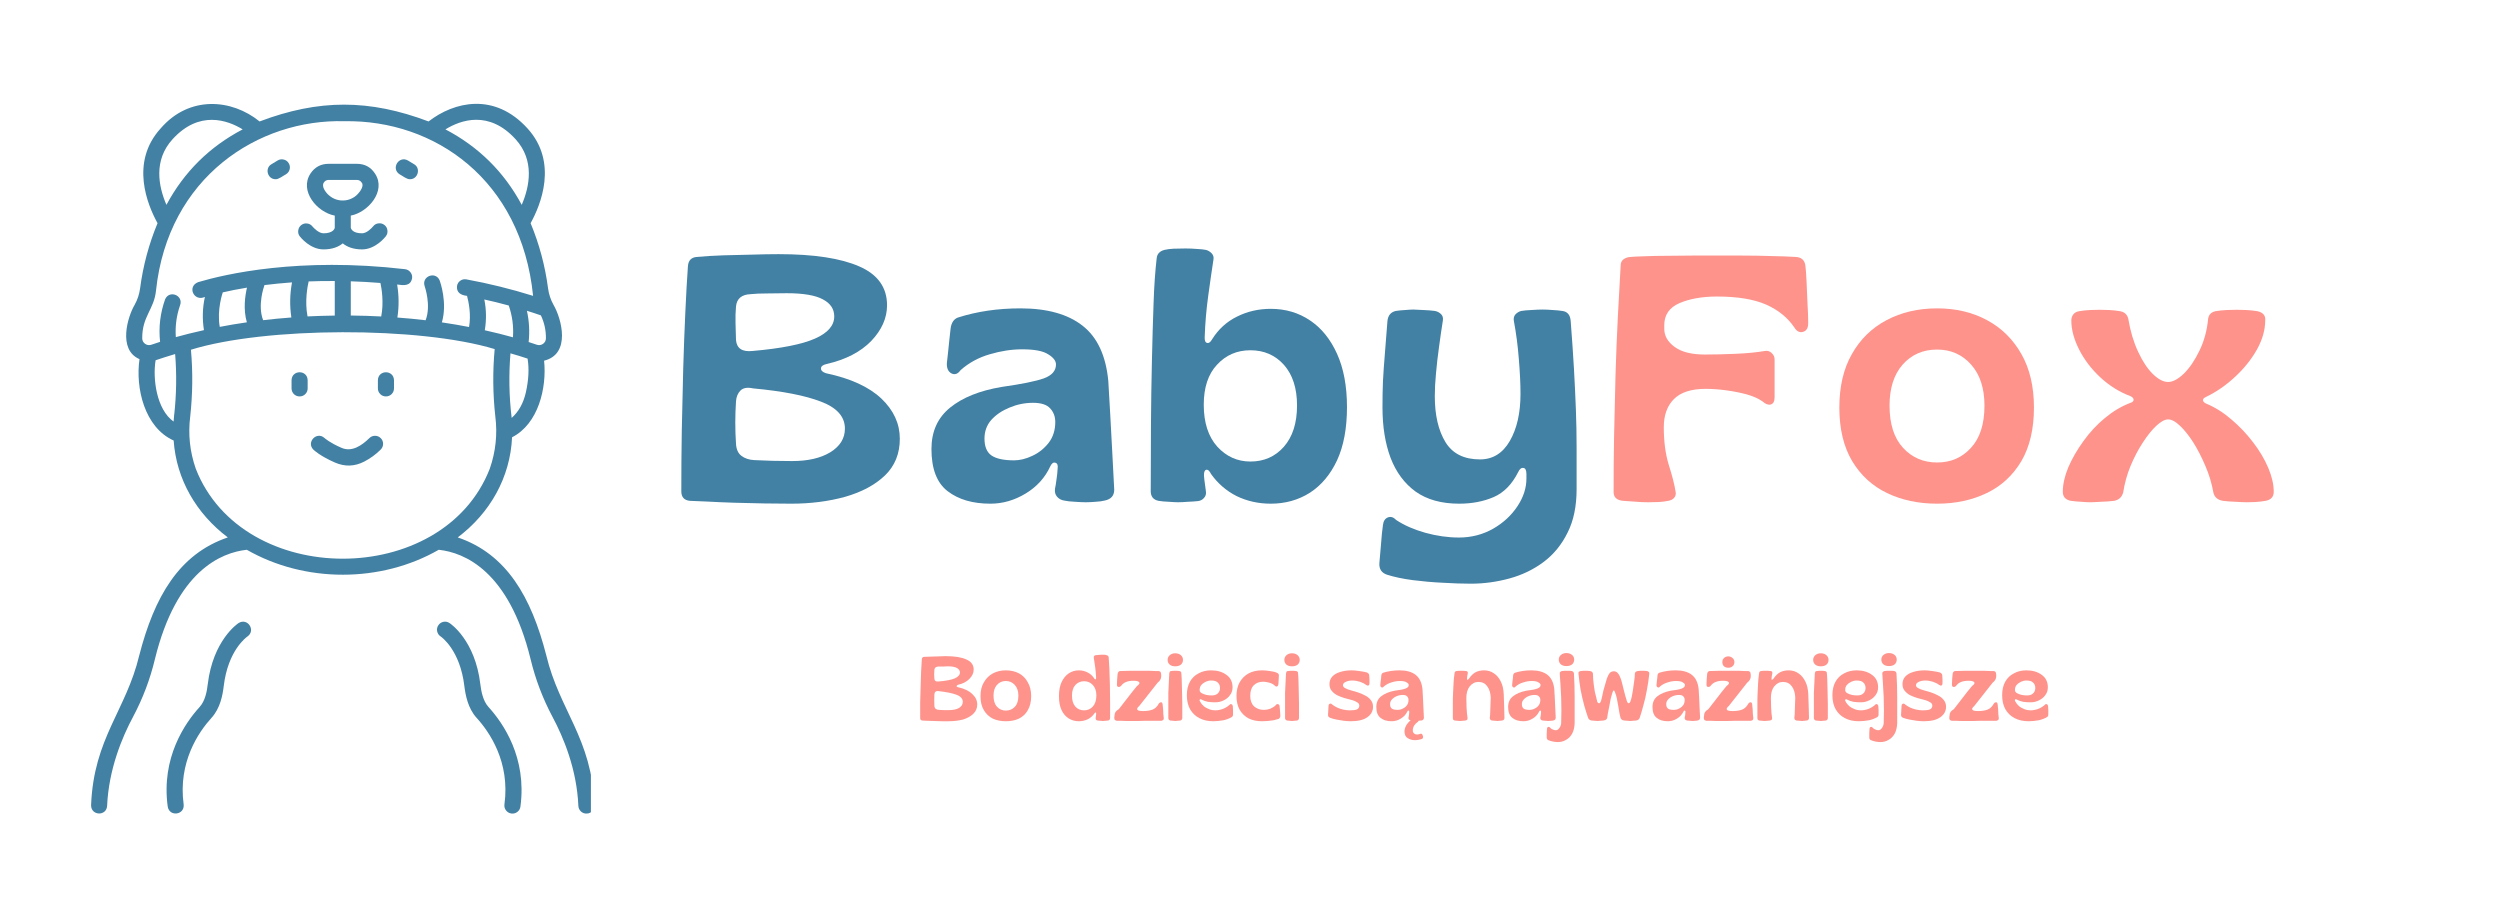
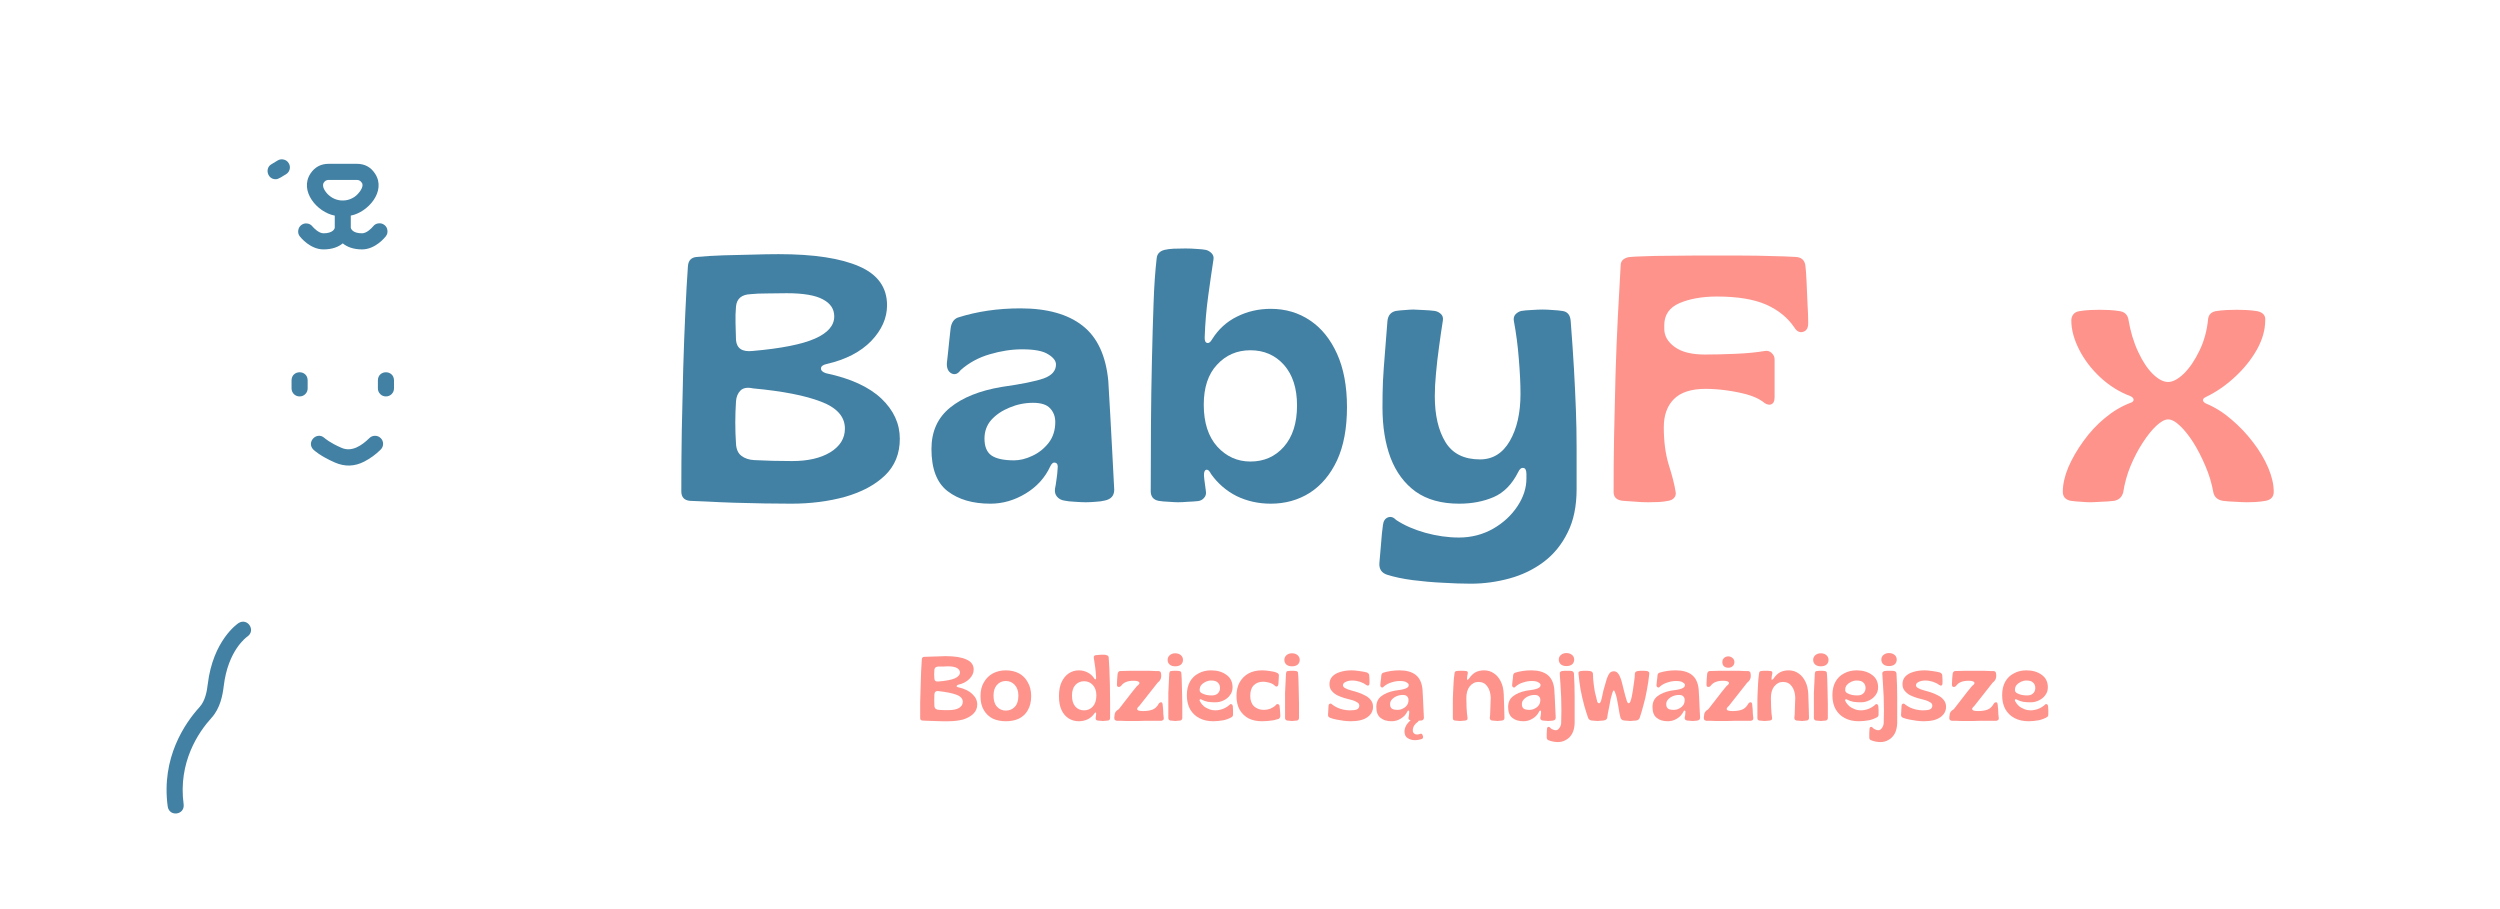
<svg xmlns="http://www.w3.org/2000/svg" width="220" zoomAndPan="magnify" viewBox="0 0 165 60" height="80" preserveAspectRatio="xMidYMid meet" version="1.0">
  <defs>
    <g />
    <clipPath id="496e49a37e">
      <path d="M 6 6 L 39 6 L 39 54 L 6 54 Z M 6 6 " clip-rule="nonzero" />
    </clipPath>
  </defs>
  <g clip-path="url(#496e49a37e)">
-     <path fill="#4281a4" d="M 9.191 43.254 C 8.316 46.906 6.188 48.707 6.012 53.141 C 6 53.84 7.023 53.891 7.07 53.188 C 7.176 50.766 8.062 48.652 8.785 47.305 C 9.426 46.098 9.906 44.832 10.223 43.508 C 11.652 37.668 14.598 36.469 16.289 36.285 C 20.113 38.48 25.133 38.48 28.957 36.285 C 30.648 36.469 33.594 37.668 35.02 43.508 C 35.34 44.832 35.82 46.098 36.461 47.305 C 37.184 48.652 38.07 50.766 38.172 53.188 C 38.18 53.336 38.238 53.457 38.344 53.559 C 38.453 53.656 38.582 53.703 38.727 53.695 C 38.875 53.691 38.996 53.633 39.094 53.523 C 39.195 53.418 39.242 53.289 39.234 53.141 C 39.059 48.707 36.93 46.906 36.055 43.254 C 35.059 39.383 33.43 36.566 30.211 35.469 C 32.344 33.859 33.676 31.512 33.797 28.859 C 35.531 27.98 36.098 25.598 35.91 23.805 C 37.703 23.367 37.059 21.027 36.535 20.125 C 36.344 19.785 36.223 19.418 36.172 19.031 C 35.977 17.547 35.594 16.113 35.02 14.73 C 35.68 13.539 36.855 10.719 34.816 8.477 C 32.633 6.074 29.973 6.707 28.285 8.016 C 24.375 6.539 21.051 6.535 17.133 8.016 C 15.289 6.52 12.488 6.289 10.602 8.477 C 8.562 10.719 9.738 13.539 10.398 14.73 C 9.824 16.113 9.441 17.547 9.246 19.031 C 9.195 19.418 9.074 19.785 8.883 20.125 C 8.43 20.891 7.758 23.082 9.207 23.703 C 8.93 25.602 9.535 28.211 11.461 29.074 C 11.641 31.645 12.961 33.902 15.035 35.469 C 11.812 36.566 10.191 39.383 9.191 43.254 Z M 31.965 19.766 C 32.43 19.867 32.984 20 33.578 20.164 C 33.812 20.844 33.906 21.543 33.855 22.262 C 33.305 22.109 32.688 21.949 31.996 21.797 C 32.109 21.117 32.102 20.441 31.965 19.766 Z M 34.707 25.898 C 34.547 26.605 34.234 27.172 33.77 27.582 C 33.598 26.164 33.574 24.742 33.691 23.32 C 34.117 23.441 34.492 23.559 34.82 23.668 C 34.93 24.324 34.891 25.07 34.707 25.898 Z M 36.031 22.324 C 36.031 22.395 36.016 22.465 35.984 22.531 C 35.949 22.594 35.902 22.648 35.844 22.691 C 35.785 22.734 35.719 22.762 35.645 22.773 C 35.574 22.785 35.504 22.777 35.434 22.754 C 35.27 22.699 35.086 22.637 34.891 22.574 C 34.965 21.883 34.926 21.195 34.777 20.512 C 35.082 20.605 35.391 20.707 35.699 20.816 C 35.926 21.293 36.035 21.797 36.031 22.324 Z M 34.031 9.191 C 35.293 10.582 34.961 12.297 34.434 13.52 C 33.266 11.344 31.586 9.684 29.398 8.539 C 30.414 7.914 32.273 7.258 34.031 9.191 Z M 11.387 9.191 C 13.145 7.258 15.016 7.926 16.016 8.539 C 13.828 9.684 12.152 11.344 10.984 13.52 C 10.457 12.297 10.121 10.582 11.387 9.191 Z M 11.496 27.359 C 11.48 27.516 11.465 27.672 11.457 27.824 C 10.328 27.023 10.07 24.992 10.27 23.777 C 10.652 23.652 11.055 23.512 11.559 23.367 C 11.668 24.699 11.645 26.031 11.5 27.359 Z M 11.605 22.25 C 11.555 21.531 11.648 20.832 11.883 20.152 C 12.129 19.496 11.176 19.113 10.898 19.754 C 10.574 20.664 10.461 21.602 10.566 22.562 C 10.355 22.629 10.16 22.695 9.984 22.754 C 9.914 22.777 9.844 22.785 9.77 22.773 C 9.699 22.762 9.633 22.734 9.574 22.691 C 9.516 22.648 9.469 22.594 9.434 22.531 C 9.402 22.465 9.387 22.395 9.387 22.324 C 9.379 20.867 10.172 20.43 10.297 19.176 C 11.086 11.684 17.066 7.84 22.734 8 C 28.66 7.898 34.41 11.844 35.184 19.527 C 33.734 19.074 32.266 18.711 30.777 18.438 C 30.633 18.414 30.5 18.441 30.379 18.527 C 30.258 18.613 30.188 18.727 30.164 18.871 C 30.113 19.297 30.402 19.484 30.824 19.527 C 30.93 19.918 31.105 20.766 30.957 21.582 C 30.395 21.473 29.797 21.371 29.164 21.277 C 29.543 19.98 29.047 18.59 29.023 18.523 C 28.77 17.871 27.805 18.223 28.027 18.887 C 28.031 18.898 28.473 20.156 28.09 21.137 C 27.496 21.066 26.875 21.004 26.227 20.957 C 26.34 20.23 26.332 19.504 26.211 18.777 C 26.633 18.84 27.102 18.902 27.199 18.355 C 27.215 18.211 27.18 18.078 27.086 17.965 C 26.996 17.852 26.879 17.785 26.734 17.766 C 19.727 16.953 14.852 18.094 13.078 18.621 C 12.332 18.91 12.793 19.93 13.523 19.598 C 13.363 20.324 13.344 21.055 13.461 21.789 C 12.773 21.941 12.152 22.098 11.605 22.25 Z M 25.16 20.887 C 24.516 20.852 23.844 20.832 23.152 20.824 L 23.152 18.566 C 23.781 18.586 24.434 18.621 25.109 18.676 C 25.191 19.059 25.34 19.965 25.16 20.887 Z M 22.094 18.547 L 22.094 20.828 C 21.477 20.836 20.875 20.855 20.297 20.883 C 20.102 19.871 20.301 18.875 20.371 18.574 C 20.918 18.551 21.492 18.543 22.094 18.547 Z M 19.23 20.953 C 18.582 21 17.961 21.062 17.367 21.133 C 16.984 20.152 17.426 18.898 17.434 18.887 C 17.441 18.863 17.445 18.84 17.453 18.816 C 18.012 18.746 18.621 18.684 19.273 18.637 C 19.129 19.406 19.113 20.18 19.23 20.953 Z M 16.293 21.273 C 15.66 21.363 15.062 21.465 14.504 21.574 C 14.305 20.457 14.691 19.328 14.703 19.297 C 15.16 19.191 15.695 19.082 16.301 18.984 C 16.176 19.512 16.043 20.414 16.293 21.273 Z M 12.922 30.938 C 12.531 29.816 12.406 28.664 12.555 27.484 C 12.715 26.02 12.734 24.551 12.602 23.082 C 17.512 21.562 27.676 21.535 32.648 23.039 C 32.512 24.523 32.527 26.004 32.691 27.484 C 32.84 28.664 32.715 29.816 32.324 30.938 C 29.238 38.852 16.012 38.852 12.922 30.938 Z M 12.922 30.938 " fill-opacity="1" fill-rule="nonzero" />
-   </g>
-   <path fill="#4281a4" d="M 33.75 53.691 C 33.895 53.711 34.023 53.676 34.141 53.59 C 34.258 53.5 34.328 53.383 34.348 53.238 C 34.785 50.012 33.215 47.73 32.238 46.66 C 31.871 46.254 31.758 45.609 31.703 45.16 C 31.359 42.258 29.738 41.164 29.668 41.121 C 29.547 41.039 29.414 41.012 29.27 41.039 C 29.125 41.07 29.012 41.145 28.93 41.27 C 28.848 41.391 28.824 41.523 28.852 41.668 C 28.883 41.812 28.961 41.926 29.086 42.008 C 29.137 42.043 30.367 42.906 30.648 45.285 C 30.723 45.883 30.883 46.746 31.453 47.375 C 32.305 48.309 33.676 50.293 33.293 53.094 C 33.273 53.238 33.309 53.371 33.398 53.488 C 33.488 53.602 33.602 53.672 33.75 53.691 Z M 33.75 53.691 " fill-opacity="1" fill-rule="nonzero" />
+     </g>
  <path fill="#4281a4" d="M 14.766 45.285 C 15.047 42.914 16.273 42.047 16.332 42.008 C 16.902 41.609 16.344 40.75 15.746 41.121 C 15.68 41.164 14.059 42.258 13.711 45.16 C 13.66 45.609 13.547 46.254 13.176 46.66 C 12.203 47.73 10.629 50.012 11.07 53.238 C 11.184 53.93 12.199 53.789 12.121 53.094 C 11.742 50.293 13.113 48.309 13.961 47.375 C 14.535 46.746 14.695 45.879 14.766 45.285 Z M 14.766 45.285 " fill-opacity="1" fill-rule="nonzero" />
  <path fill="#4281a4" d="M 19.773 26.164 C 19.922 26.164 20.047 26.113 20.148 26.012 C 20.254 25.906 20.305 25.781 20.305 25.637 L 20.305 25.094 C 20.289 24.395 19.262 24.395 19.242 25.094 L 19.242 25.637 C 19.242 25.781 19.297 25.906 19.398 26.012 C 19.504 26.113 19.629 26.164 19.773 26.164 Z M 19.773 26.164 " fill-opacity="1" fill-rule="nonzero" />
  <path fill="#4281a4" d="M 25.473 26.164 C 25.617 26.164 25.742 26.113 25.848 26.012 C 25.949 25.906 26.004 25.781 26.004 25.637 L 26.004 25.094 C 25.984 24.395 24.957 24.395 24.941 25.094 L 24.941 25.637 C 24.941 25.781 24.992 25.906 25.098 26.012 C 25.199 26.113 25.324 26.164 25.473 26.164 Z M 25.473 26.164 " fill-opacity="1" fill-rule="nonzero" />
  <path fill="#4281a4" d="M 22.105 30.527 C 22.758 30.812 23.402 30.793 24.039 30.465 C 24.441 30.258 24.805 29.992 25.125 29.672 C 25.23 29.57 25.281 29.441 25.285 29.297 C 25.285 29.148 25.234 29.02 25.129 28.918 C 25.023 28.812 24.898 28.762 24.75 28.762 C 24.602 28.762 24.477 28.816 24.371 28.922 C 23.891 29.391 23.219 29.867 22.527 29.551 C 21.766 29.223 21.434 28.922 21.418 28.91 C 20.906 28.441 20.191 29.188 20.688 29.68 C 20.73 29.723 21.148 30.109 22.105 30.527 Z M 22.105 30.527 " fill-opacity="1" fill-rule="nonzero" />
  <path fill="#4281a4" d="M 21.348 16.461 C 21.93 16.461 22.344 16.293 22.621 16.062 C 22.902 16.293 23.316 16.461 23.898 16.461 C 24.77 16.457 25.395 15.684 25.465 15.594 C 25.555 15.477 25.59 15.348 25.57 15.203 C 25.555 15.055 25.488 14.938 25.371 14.848 C 25.254 14.758 25.125 14.723 24.98 14.742 C 24.832 14.758 24.715 14.824 24.625 14.941 C 24.531 15.059 24.199 15.398 23.898 15.398 C 23.312 15.398 23.18 15.141 23.152 15.035 L 23.152 14.23 C 24.285 14.012 25.5 12.629 24.766 11.48 C 24.484 11.035 24.082 10.812 23.555 10.812 L 21.691 10.812 C 21.176 10.812 20.777 11.027 20.492 11.453 C 19.734 12.602 20.934 14.016 22.094 14.23 L 22.094 15.043 C 22.078 15.105 21.969 15.398 21.348 15.398 C 21.047 15.398 20.715 15.059 20.621 14.945 C 20.531 14.832 20.414 14.766 20.27 14.75 C 20.125 14.73 19.996 14.77 19.883 14.855 C 19.77 14.945 19.703 15.062 19.684 15.203 C 19.664 15.348 19.695 15.477 19.781 15.594 C 19.852 15.684 20.477 16.457 21.348 16.461 Z M 21.734 12.91 C 21.508 12.73 21.184 12.297 21.379 12.043 C 21.453 11.93 21.555 11.875 21.691 11.875 L 23.555 11.875 C 23.691 11.875 23.797 11.934 23.871 12.051 C 24.043 12.254 23.785 12.629 23.617 12.801 C 23.5 12.93 23.359 13.031 23.199 13.105 C 23.039 13.18 22.875 13.223 22.699 13.23 C 22.523 13.242 22.352 13.219 22.184 13.164 C 22.02 13.109 21.867 13.023 21.734 12.91 Z M 21.734 12.91 " fill-opacity="1" fill-rule="nonzero" />
  <path fill="#4281a4" d="M 18.188 11.828 C 18.383 11.848 18.703 11.59 18.871 11.504 C 18.996 11.43 19.078 11.32 19.117 11.176 C 19.152 11.035 19.133 10.898 19.055 10.773 C 18.98 10.645 18.871 10.566 18.727 10.531 C 18.582 10.496 18.445 10.516 18.32 10.594 L 17.914 10.84 C 17.453 11.105 17.664 11.84 18.188 11.828 Z M 18.188 11.828 " fill-opacity="1" fill-rule="nonzero" />
-   <path fill="#4281a4" d="M 26.375 11.504 C 26.543 11.59 26.859 11.848 27.059 11.828 C 27.578 11.84 27.793 11.105 27.332 10.84 L 26.926 10.594 C 26.32 10.246 25.785 11.133 26.375 11.504 Z M 26.375 11.504 " fill-opacity="1" fill-rule="nonzero" />
  <g fill="#4281a4" fill-opacity="1">
    <g transform="translate(44.326, 33.055)">
      <g>
        <path d="M 7.891 0.188 C 7.379 0.188 6.789 0.18 6.125 0.172 C 5.457 0.16 4.789 0.145 4.125 0.125 C 3.457 0.102 2.859 0.078 2.328 0.047 C 1.805 0.023 1.43 0.008 1.203 0 C 0.828 -0.039 0.641 -0.25 0.641 -0.625 C 0.641 -1.938 0.648 -3.281 0.672 -4.656 C 0.703 -6.039 0.734 -7.395 0.766 -8.719 C 0.805 -10.051 0.852 -11.297 0.906 -12.453 C 0.957 -13.609 1.016 -14.625 1.078 -15.5 C 1.109 -15.863 1.297 -16.062 1.641 -16.094 C 2.172 -16.145 2.758 -16.18 3.406 -16.203 C 4.051 -16.223 4.691 -16.238 5.328 -16.25 C 5.973 -16.27 6.551 -16.281 7.062 -16.281 C 9.395 -16.281 11.172 -16.008 12.391 -15.469 C 13.609 -14.938 14.219 -14.082 14.219 -12.906 C 14.219 -12.062 13.867 -11.273 13.172 -10.547 C 12.473 -9.828 11.492 -9.32 10.234 -9.031 C 9.984 -8.977 9.859 -8.879 9.859 -8.734 C 9.859 -8.598 9.969 -8.492 10.188 -8.422 C 11.812 -8.078 13.031 -7.52 13.844 -6.75 C 14.656 -5.977 15.062 -5.094 15.062 -4.094 C 15.062 -3.113 14.734 -2.305 14.078 -1.672 C 13.422 -1.047 12.547 -0.578 11.453 -0.266 C 10.367 0.035 9.18 0.188 7.891 0.188 Z M 5.344 -9.891 C 7.227 -10.055 8.598 -10.328 9.453 -10.703 C 10.305 -11.078 10.734 -11.566 10.734 -12.172 C 10.734 -12.66 10.484 -13.035 9.984 -13.297 C 9.492 -13.566 8.695 -13.703 7.594 -13.703 C 7.219 -13.703 6.801 -13.695 6.344 -13.688 C 5.883 -13.688 5.508 -13.672 5.219 -13.641 C 4.625 -13.617 4.301 -13.348 4.25 -12.828 C 4.219 -12.484 4.207 -12.113 4.219 -11.719 C 4.227 -11.32 4.238 -10.953 4.25 -10.609 C 4.301 -10.055 4.664 -9.816 5.344 -9.891 Z M 5.453 -2.688 C 5.754 -2.676 6.16 -2.66 6.672 -2.641 C 7.191 -2.629 7.617 -2.625 7.953 -2.625 C 8.992 -2.625 9.832 -2.816 10.469 -3.203 C 11.113 -3.598 11.438 -4.117 11.438 -4.766 C 11.438 -5.555 10.91 -6.148 9.859 -6.547 C 8.805 -6.953 7.312 -7.242 5.375 -7.422 C 5 -7.504 4.723 -7.457 4.547 -7.281 C 4.367 -7.102 4.27 -6.863 4.25 -6.562 C 4.188 -5.625 4.188 -4.691 4.25 -3.766 C 4.27 -3.398 4.391 -3.133 4.609 -2.969 C 4.828 -2.801 5.109 -2.707 5.453 -2.688 Z M 5.453 -2.688 " />
      </g>
    </g>
  </g>
  <g fill="#4281a4" fill-opacity="1">
    <g transform="translate(61.07, 33.055)">
      <g>
        <path d="M 4.297 0.188 C 3.129 0.188 2.188 -0.086 1.469 -0.641 C 0.758 -1.191 0.406 -2.117 0.406 -3.422 C 0.406 -4.578 0.816 -5.488 1.641 -6.156 C 2.461 -6.82 3.594 -7.273 5.031 -7.516 C 6.352 -7.703 7.281 -7.891 7.812 -8.078 C 8.352 -8.273 8.625 -8.582 8.625 -9 C 8.625 -9.238 8.453 -9.461 8.109 -9.672 C 7.773 -9.891 7.203 -10 6.391 -10 C 5.703 -10 4.988 -9.891 4.25 -9.672 C 3.52 -9.461 2.879 -9.113 2.328 -8.625 C 2.148 -8.375 1.953 -8.301 1.734 -8.406 C 1.516 -8.52 1.41 -8.742 1.422 -9.078 C 1.441 -9.254 1.469 -9.488 1.5 -9.781 C 1.531 -10.082 1.562 -10.383 1.594 -10.688 C 1.633 -11 1.66 -11.234 1.672 -11.391 C 1.723 -11.754 1.879 -11.988 2.141 -12.094 C 3.41 -12.5 4.789 -12.703 6.281 -12.703 C 8.039 -12.703 9.406 -12.32 10.375 -11.562 C 11.352 -10.801 11.922 -9.582 12.078 -7.906 C 12.117 -7.32 12.16 -6.602 12.203 -5.75 C 12.254 -4.895 12.301 -4.02 12.344 -3.125 C 12.395 -2.238 12.438 -1.441 12.469 -0.734 C 12.469 -0.336 12.254 -0.098 11.828 -0.016 C 11.672 0.023 11.477 0.051 11.25 0.062 C 11.02 0.082 10.797 0.094 10.578 0.094 C 10.391 0.094 10.156 0.082 9.875 0.062 C 9.594 0.051 9.359 0.023 9.172 -0.016 C 8.973 -0.047 8.812 -0.133 8.688 -0.281 C 8.57 -0.426 8.531 -0.602 8.562 -0.812 C 8.594 -0.957 8.625 -1.148 8.656 -1.391 C 8.695 -1.641 8.723 -1.891 8.734 -2.141 C 8.766 -2.359 8.711 -2.484 8.578 -2.516 C 8.453 -2.555 8.344 -2.477 8.25 -2.281 C 7.906 -1.531 7.363 -0.93 6.625 -0.484 C 5.883 -0.035 5.109 0.188 4.297 0.188 Z M 5.859 -2.672 C 6.242 -2.672 6.645 -2.77 7.062 -2.969 C 7.488 -3.164 7.848 -3.453 8.141 -3.828 C 8.43 -4.203 8.578 -4.66 8.578 -5.203 C 8.578 -5.566 8.461 -5.867 8.234 -6.109 C 8.016 -6.348 7.641 -6.469 7.109 -6.469 C 6.566 -6.469 6.051 -6.363 5.562 -6.156 C 5.07 -5.957 4.672 -5.688 4.359 -5.344 C 4.055 -5 3.906 -4.586 3.906 -4.109 C 3.906 -3.586 4.055 -3.219 4.359 -3 C 4.672 -2.781 5.172 -2.672 5.859 -2.672 Z M 5.859 -2.672 " />
      </g>
    </g>
  </g>
  <g fill="#4281a4" fill-opacity="1">
    <g transform="translate(75.307, 33.055)">
      <g>
        <path d="M 8.562 0.188 C 7.75 0.188 7 0.02 6.312 -0.312 C 5.633 -0.656 5.07 -1.141 4.625 -1.766 C 4.52 -1.984 4.41 -2.078 4.297 -2.047 C 4.191 -2.016 4.145 -1.879 4.156 -1.641 C 4.176 -1.43 4.195 -1.254 4.219 -1.109 C 4.238 -0.961 4.258 -0.805 4.281 -0.641 C 4.312 -0.461 4.27 -0.312 4.156 -0.188 C 4.051 -0.07 3.922 -0.004 3.766 0.016 C 3.598 0.035 3.379 0.051 3.109 0.062 C 2.848 0.082 2.625 0.094 2.438 0.094 C 2.301 0.094 2.098 0.082 1.828 0.062 C 1.555 0.051 1.332 0.031 1.156 0 C 0.812 -0.07 0.641 -0.285 0.641 -0.641 C 0.641 -2.055 0.645 -3.492 0.656 -4.953 C 0.664 -6.422 0.688 -7.844 0.719 -9.219 C 0.75 -10.602 0.785 -11.875 0.828 -13.031 C 0.867 -14.195 0.938 -15.18 1.031 -15.984 C 1.051 -16.285 1.223 -16.477 1.547 -16.562 C 1.711 -16.602 1.914 -16.629 2.156 -16.641 C 2.406 -16.648 2.66 -16.656 2.922 -16.656 C 3.18 -16.656 3.43 -16.645 3.672 -16.625 C 3.922 -16.613 4.125 -16.594 4.281 -16.562 C 4.414 -16.531 4.539 -16.457 4.656 -16.344 C 4.77 -16.227 4.812 -16.086 4.781 -15.922 C 4.676 -15.242 4.562 -14.453 4.438 -13.547 C 4.312 -12.641 4.234 -11.727 4.203 -10.812 C 4.191 -10.582 4.242 -10.453 4.359 -10.422 C 4.473 -10.391 4.582 -10.469 4.688 -10.656 C 5.102 -11.32 5.648 -11.82 6.328 -12.156 C 7.016 -12.5 7.758 -12.672 8.562 -12.672 C 9.539 -12.672 10.406 -12.414 11.156 -11.906 C 11.906 -11.406 12.5 -10.672 12.938 -9.703 C 13.375 -8.734 13.594 -7.562 13.594 -6.188 C 13.594 -4.789 13.375 -3.617 12.938 -2.672 C 12.5 -1.734 11.898 -1.02 11.141 -0.531 C 10.379 -0.051 9.52 0.188 8.562 0.188 Z M 7.219 -2.594 C 8.113 -2.594 8.848 -2.914 9.422 -3.562 C 10.004 -4.219 10.297 -5.129 10.297 -6.297 C 10.297 -7.43 10.008 -8.32 9.438 -8.969 C 8.863 -9.613 8.125 -9.938 7.219 -9.938 C 6.332 -9.938 5.598 -9.617 5.016 -8.984 C 4.43 -8.359 4.141 -7.477 4.141 -6.344 C 4.141 -5.164 4.438 -4.242 5.031 -3.578 C 5.633 -2.922 6.363 -2.594 7.219 -2.594 Z M 7.219 -2.594 " />
      </g>
    </g>
  </g>
  <g fill="#4281a4" fill-opacity="1">
    <g transform="translate(90.556, 33.055)">
      <g>
        <path d="M 6.516 5.469 C 5.941 5.469 5.32 5.445 4.656 5.406 C 3.988 5.375 3.332 5.316 2.688 5.234 C 2.039 5.148 1.473 5.031 0.984 4.875 C 0.617 4.75 0.453 4.488 0.484 4.094 C 0.523 3.695 0.562 3.273 0.594 2.828 C 0.625 2.379 0.664 1.969 0.719 1.594 C 0.75 1.332 0.859 1.164 1.047 1.094 C 1.234 1.02 1.414 1.078 1.594 1.266 C 2.125 1.617 2.766 1.898 3.516 2.109 C 4.266 2.316 5.004 2.422 5.734 2.422 C 6.555 2.422 7.305 2.227 7.984 1.844 C 8.66 1.457 9.195 0.961 9.594 0.359 C 9.988 -0.234 10.188 -0.844 10.188 -1.469 L 10.188 -1.766 C 10.188 -2.023 10.117 -2.16 9.984 -2.172 C 9.848 -2.191 9.734 -2.098 9.641 -1.891 C 9.234 -1.086 8.695 -0.539 8.031 -0.25 C 7.363 0.039 6.602 0.188 5.75 0.188 C 4.582 0.188 3.625 -0.078 2.875 -0.609 C 2.133 -1.148 1.582 -1.895 1.219 -2.844 C 0.863 -3.801 0.688 -4.906 0.688 -6.156 C 0.688 -6.758 0.695 -7.336 0.719 -7.891 C 0.75 -8.453 0.789 -9.051 0.844 -9.688 C 0.895 -10.332 0.953 -11.062 1.016 -11.875 C 1.055 -12.238 1.238 -12.457 1.562 -12.531 C 1.75 -12.562 1.957 -12.582 2.188 -12.594 C 2.414 -12.613 2.594 -12.625 2.719 -12.625 C 2.852 -12.625 3.07 -12.613 3.375 -12.594 C 3.688 -12.582 3.945 -12.562 4.156 -12.531 C 4.312 -12.5 4.441 -12.43 4.547 -12.328 C 4.66 -12.223 4.703 -12.078 4.672 -11.891 C 4.586 -11.359 4.504 -10.785 4.422 -10.172 C 4.336 -9.566 4.27 -8.977 4.219 -8.406 C 4.164 -7.844 4.141 -7.344 4.141 -6.906 C 4.141 -5.656 4.375 -4.645 4.844 -3.875 C 5.312 -3.113 6.07 -2.734 7.125 -2.734 C 7.969 -2.734 8.625 -3.141 9.094 -3.953 C 9.562 -4.766 9.797 -5.801 9.797 -7.062 C 9.797 -7.738 9.758 -8.5 9.688 -9.344 C 9.625 -10.188 9.516 -11.031 9.359 -11.875 C 9.328 -12.051 9.363 -12.195 9.469 -12.312 C 9.582 -12.426 9.707 -12.5 9.844 -12.531 C 10.008 -12.562 10.234 -12.582 10.516 -12.594 C 10.805 -12.613 11.051 -12.625 11.25 -12.625 C 11.457 -12.625 11.68 -12.613 11.922 -12.594 C 12.16 -12.582 12.375 -12.562 12.562 -12.531 C 12.895 -12.488 13.078 -12.27 13.109 -11.875 C 13.203 -10.676 13.273 -9.609 13.328 -8.672 C 13.379 -7.734 13.422 -6.848 13.453 -6.016 C 13.484 -5.191 13.5 -4.359 13.5 -3.516 C 13.5 -2.672 13.5 -1.754 13.5 -0.766 C 13.5 0.359 13.301 1.312 12.906 2.094 C 12.52 2.883 11.992 3.531 11.328 4.031 C 10.66 4.531 9.906 4.895 9.062 5.125 C 8.227 5.352 7.379 5.469 6.516 5.469 Z M 6.516 5.469 " />
      </g>
    </g>
  </g>
  <g fill="#fe938c" fill-opacity="1">
    <g transform="translate(105.857, 33.055)">
      <g>
        <path d="M 2.922 0.094 C 2.629 0.094 2.375 0.082 2.156 0.062 C 1.945 0.051 1.648 0.031 1.266 0 C 0.848 -0.039 0.641 -0.234 0.641 -0.578 C 0.641 -1.723 0.648 -2.953 0.672 -4.266 C 0.703 -5.586 0.734 -6.922 0.766 -8.266 C 0.805 -9.617 0.859 -10.922 0.922 -12.172 C 0.984 -13.422 1.047 -14.555 1.109 -15.578 C 1.117 -15.742 1.188 -15.867 1.312 -15.953 C 1.438 -16.035 1.57 -16.082 1.719 -16.094 C 1.906 -16.113 2.219 -16.129 2.656 -16.141 C 3.102 -16.16 3.609 -16.172 4.172 -16.172 C 4.734 -16.18 5.289 -16.188 5.844 -16.188 C 6.395 -16.188 6.863 -16.188 7.25 -16.188 C 7.832 -16.188 8.453 -16.188 9.109 -16.188 C 9.766 -16.188 10.406 -16.176 11.031 -16.156 C 11.664 -16.145 12.223 -16.125 12.703 -16.094 C 13.047 -16.062 13.242 -15.879 13.297 -15.547 C 13.328 -15.305 13.352 -14.953 13.375 -14.484 C 13.395 -14.016 13.414 -13.531 13.438 -13.031 C 13.469 -12.531 13.484 -12.102 13.484 -11.75 C 13.492 -11.426 13.383 -11.227 13.156 -11.156 C 12.926 -11.082 12.727 -11.18 12.562 -11.453 C 12.125 -12.098 11.504 -12.598 10.703 -12.953 C 9.898 -13.305 8.82 -13.484 7.469 -13.484 C 6.488 -13.484 5.66 -13.336 4.984 -13.047 C 4.316 -12.754 3.984 -12.27 3.984 -11.594 L 3.984 -11.359 C 3.984 -10.891 4.211 -10.488 4.672 -10.156 C 5.129 -9.82 5.797 -9.656 6.672 -9.656 C 7.266 -9.656 7.93 -9.672 8.672 -9.703 C 9.422 -9.734 10.07 -9.797 10.625 -9.891 C 10.789 -9.922 10.938 -9.879 11.062 -9.766 C 11.195 -9.648 11.266 -9.508 11.266 -9.344 L 11.266 -6.828 C 11.266 -6.566 11.18 -6.41 11.016 -6.359 C 10.848 -6.316 10.664 -6.383 10.469 -6.562 C 10.188 -6.758 9.832 -6.914 9.406 -7.031 C 8.977 -7.145 8.523 -7.234 8.047 -7.297 C 7.578 -7.359 7.133 -7.391 6.719 -7.391 C 5.77 -7.391 5.07 -7.164 4.625 -6.719 C 4.176 -6.27 3.953 -5.648 3.953 -4.859 C 3.953 -3.922 4.062 -3.094 4.281 -2.375 C 4.508 -1.664 4.66 -1.07 4.734 -0.594 C 4.766 -0.445 4.734 -0.316 4.641 -0.203 C 4.555 -0.098 4.426 -0.031 4.25 0 C 4.051 0.039 3.852 0.066 3.656 0.078 C 3.457 0.086 3.211 0.094 2.922 0.094 Z M 2.922 0.094 " />
      </g>
    </g>
  </g>
  <g fill="#fe938c" fill-opacity="1">
    <g transform="translate(120.991, 33.055)">
      <g>
-         <path d="M 6.859 0.188 C 5.629 0.188 4.523 -0.047 3.547 -0.516 C 2.578 -0.984 1.812 -1.688 1.25 -2.625 C 0.688 -3.57 0.406 -4.75 0.406 -6.156 C 0.406 -7.539 0.68 -8.719 1.234 -9.688 C 1.785 -10.664 2.547 -11.41 3.516 -11.922 C 4.492 -12.441 5.609 -12.703 6.859 -12.703 C 8.098 -12.703 9.195 -12.441 10.156 -11.922 C 11.113 -11.41 11.867 -10.664 12.422 -9.688 C 12.973 -8.719 13.25 -7.539 13.25 -6.156 C 13.25 -4.75 12.973 -3.57 12.422 -2.625 C 11.867 -1.688 11.109 -0.984 10.141 -0.516 C 9.172 -0.047 8.078 0.188 6.859 0.188 Z M 6.859 -2.531 C 7.766 -2.531 8.508 -2.852 9.094 -3.5 C 9.688 -4.145 9.984 -5.07 9.984 -6.281 C 9.984 -7.426 9.691 -8.328 9.109 -8.984 C 8.523 -9.648 7.773 -9.984 6.859 -9.984 C 5.922 -9.984 5.16 -9.648 4.578 -8.984 C 4.004 -8.328 3.719 -7.426 3.719 -6.281 C 3.719 -5.07 4.016 -4.145 4.609 -3.5 C 5.203 -2.852 5.953 -2.531 6.859 -2.531 Z M 6.859 -2.531 " />
-       </g>
+         </g>
    </g>
  </g>
  <g fill="#fe938c" fill-opacity="1">
    <g transform="translate(135.895, 33.055)">
      <g>
        <path d="M 2.031 0.094 C 1.875 0.094 1.68 0.082 1.453 0.062 C 1.234 0.051 1.008 0.031 0.781 0 C 0.426 -0.07 0.25 -0.27 0.25 -0.594 C 0.25 -1.082 0.367 -1.617 0.609 -2.203 C 0.859 -2.785 1.191 -3.363 1.609 -3.938 C 2.023 -4.52 2.5 -5.031 3.031 -5.469 C 3.57 -5.914 4.133 -6.25 4.719 -6.469 C 4.852 -6.508 4.922 -6.578 4.922 -6.672 C 4.922 -6.766 4.852 -6.844 4.719 -6.906 C 4 -7.176 3.336 -7.586 2.734 -8.141 C 2.141 -8.691 1.672 -9.305 1.328 -9.984 C 0.984 -10.66 0.812 -11.301 0.812 -11.906 C 0.812 -12.051 0.852 -12.18 0.938 -12.297 C 1.02 -12.41 1.148 -12.484 1.328 -12.516 C 1.555 -12.555 1.797 -12.582 2.047 -12.594 C 2.305 -12.602 2.516 -12.609 2.672 -12.609 C 2.836 -12.609 3.047 -12.602 3.297 -12.594 C 3.555 -12.582 3.801 -12.555 4.031 -12.516 C 4.207 -12.484 4.336 -12.414 4.422 -12.312 C 4.504 -12.219 4.555 -12.109 4.578 -11.984 C 4.711 -11.18 4.926 -10.469 5.219 -9.844 C 5.508 -9.219 5.832 -8.727 6.188 -8.375 C 6.551 -8.02 6.891 -7.844 7.203 -7.844 C 7.504 -7.844 7.848 -8.023 8.234 -8.391 C 8.617 -8.766 8.961 -9.27 9.266 -9.906 C 9.578 -10.539 9.77 -11.25 9.844 -12.031 C 9.883 -12.289 10.047 -12.453 10.328 -12.516 C 10.555 -12.555 10.805 -12.582 11.078 -12.594 C 11.359 -12.602 11.578 -12.609 11.734 -12.609 C 11.898 -12.609 12.109 -12.602 12.359 -12.594 C 12.609 -12.582 12.852 -12.555 13.094 -12.516 C 13.469 -12.43 13.641 -12.227 13.609 -11.906 C 13.609 -11.281 13.426 -10.641 13.062 -9.984 C 12.695 -9.336 12.219 -8.738 11.625 -8.188 C 11.031 -7.633 10.391 -7.191 9.703 -6.859 C 9.566 -6.797 9.5 -6.723 9.5 -6.641 C 9.508 -6.555 9.578 -6.484 9.703 -6.422 C 10.305 -6.172 10.867 -5.816 11.391 -5.359 C 11.922 -4.91 12.395 -4.41 12.812 -3.859 C 13.238 -3.305 13.57 -2.742 13.812 -2.172 C 14.051 -1.609 14.172 -1.082 14.172 -0.594 C 14.172 -0.27 13.992 -0.07 13.641 0 C 13.41 0.039 13.188 0.066 12.969 0.078 C 12.758 0.086 12.566 0.094 12.391 0.094 C 12.223 0.094 11.973 0.082 11.641 0.062 C 11.316 0.051 11.039 0.031 10.812 0 C 10.469 -0.062 10.258 -0.242 10.188 -0.547 C 10.082 -1.148 9.906 -1.738 9.656 -2.312 C 9.414 -2.883 9.148 -3.398 8.859 -3.859 C 8.566 -4.316 8.273 -4.68 7.984 -4.953 C 7.691 -5.234 7.43 -5.375 7.203 -5.375 C 6.984 -5.375 6.723 -5.234 6.422 -4.953 C 6.129 -4.68 5.832 -4.312 5.531 -3.844 C 5.227 -3.383 4.957 -2.867 4.719 -2.297 C 4.488 -1.734 4.328 -1.148 4.234 -0.547 C 4.148 -0.242 3.953 -0.062 3.641 0 C 3.398 0.031 3.113 0.051 2.781 0.062 C 2.445 0.082 2.195 0.094 2.031 0.094 Z M 2.031 0.094 " />
      </g>
    </g>
  </g>
  <g fill="#fe938c" fill-opacity="1">
    <g transform="translate(60.56, 47.555)">
      <g>
        <path d="M 2.062 0.047 C 1.926 0.047 1.77 0.047 1.594 0.047 C 1.426 0.047 1.254 0.039 1.078 0.031 C 0.898 0.031 0.742 0.023 0.609 0.016 C 0.473 0.004 0.375 0 0.312 0 C 0.219 -0.008 0.172 -0.062 0.172 -0.156 C 0.172 -0.5 0.172 -0.852 0.172 -1.219 C 0.18 -1.582 0.191 -1.938 0.203 -2.281 C 0.211 -2.625 0.223 -2.945 0.234 -3.25 C 0.254 -3.551 0.27 -3.816 0.281 -4.047 C 0.289 -4.141 0.336 -4.191 0.422 -4.203 C 0.566 -4.211 0.723 -4.219 0.891 -4.219 C 1.055 -4.227 1.223 -4.234 1.391 -4.234 C 1.555 -4.242 1.707 -4.25 1.844 -4.25 C 2.445 -4.25 2.906 -4.176 3.219 -4.031 C 3.539 -3.895 3.703 -3.672 3.703 -3.359 C 3.703 -3.141 3.609 -2.938 3.422 -2.75 C 3.242 -2.562 2.992 -2.43 2.672 -2.359 C 2.609 -2.336 2.578 -2.305 2.578 -2.266 C 2.578 -2.234 2.602 -2.211 2.656 -2.203 C 3.082 -2.109 3.398 -1.957 3.609 -1.75 C 3.828 -1.551 3.938 -1.32 3.938 -1.062 C 3.938 -0.812 3.848 -0.602 3.672 -0.438 C 3.492 -0.27 3.266 -0.145 2.984 -0.062 C 2.703 0.008 2.395 0.047 2.062 0.047 Z M 1.391 -2.578 C 1.879 -2.617 2.234 -2.688 2.453 -2.781 C 2.68 -2.883 2.797 -3.016 2.797 -3.172 C 2.797 -3.297 2.727 -3.395 2.594 -3.469 C 2.469 -3.539 2.266 -3.578 1.984 -3.578 C 1.891 -3.578 1.781 -3.57 1.656 -3.562 C 1.531 -3.562 1.43 -3.562 1.359 -3.562 C 1.203 -3.551 1.117 -3.477 1.109 -3.344 C 1.098 -3.25 1.094 -3.148 1.094 -3.047 C 1.102 -2.953 1.109 -2.859 1.109 -2.766 C 1.117 -2.617 1.211 -2.555 1.391 -2.578 Z M 1.422 -0.703 C 1.504 -0.703 1.609 -0.695 1.734 -0.688 C 1.867 -0.688 1.984 -0.688 2.078 -0.688 C 2.348 -0.688 2.566 -0.734 2.734 -0.828 C 2.898 -0.93 2.984 -1.066 2.984 -1.234 C 2.984 -1.441 2.844 -1.598 2.562 -1.703 C 2.289 -1.805 1.906 -1.883 1.406 -1.938 C 1.301 -1.957 1.223 -1.941 1.172 -1.891 C 1.129 -1.848 1.109 -1.785 1.109 -1.703 C 1.098 -1.461 1.098 -1.223 1.109 -0.984 C 1.109 -0.891 1.141 -0.816 1.203 -0.766 C 1.266 -0.723 1.336 -0.703 1.422 -0.703 Z M 1.422 -0.703 " />
      </g>
    </g>
  </g>
  <g fill="#fe938c" fill-opacity="1">
    <g transform="translate(64.604, 47.555)">
      <g>
        <path d="M 1.781 0.047 C 1.469 0.047 1.18 -0.008 0.922 -0.125 C 0.672 -0.25 0.473 -0.438 0.328 -0.688 C 0.18 -0.938 0.109 -1.242 0.109 -1.609 C 0.109 -1.961 0.18 -2.266 0.328 -2.516 C 0.473 -2.773 0.672 -2.973 0.922 -3.109 C 1.172 -3.242 1.457 -3.312 1.781 -3.312 C 2.113 -3.312 2.406 -3.242 2.656 -3.109 C 2.906 -2.973 3.098 -2.773 3.234 -2.516 C 3.379 -2.266 3.453 -1.961 3.453 -1.609 C 3.453 -1.242 3.379 -0.938 3.234 -0.688 C 3.098 -0.438 2.898 -0.25 2.641 -0.125 C 2.391 -0.008 2.102 0.047 1.781 0.047 Z M 1.781 -0.656 C 2.02 -0.656 2.219 -0.738 2.375 -0.906 C 2.531 -1.07 2.609 -1.316 2.609 -1.641 C 2.609 -1.941 2.531 -2.176 2.375 -2.344 C 2.219 -2.52 2.02 -2.609 1.781 -2.609 C 1.539 -2.609 1.344 -2.52 1.188 -2.344 C 1.039 -2.176 0.969 -1.941 0.969 -1.641 C 0.969 -1.316 1.047 -1.07 1.203 -0.906 C 1.359 -0.738 1.551 -0.656 1.781 -0.656 Z M 1.781 -0.656 " />
      </g>
    </g>
  </g>
  <g fill="#fe938c" fill-opacity="1">
    <g transform="translate(68.168, 47.555)">
      <g />
    </g>
  </g>
  <g fill="#fe938c" fill-opacity="1">
    <g transform="translate(69.782, 47.555)">
      <g>
        <path d="M 1.422 0.047 C 1.172 0.047 0.945 -0.016 0.75 -0.141 C 0.551 -0.266 0.395 -0.445 0.281 -0.688 C 0.164 -0.938 0.109 -1.242 0.109 -1.609 C 0.109 -1.973 0.164 -2.281 0.281 -2.531 C 0.395 -2.781 0.551 -2.973 0.75 -3.109 C 0.945 -3.242 1.172 -3.312 1.422 -3.312 C 1.629 -3.312 1.82 -3.266 2 -3.172 C 2.176 -3.086 2.32 -2.957 2.438 -2.781 C 2.469 -2.727 2.492 -2.707 2.516 -2.719 C 2.547 -2.727 2.562 -2.758 2.562 -2.812 C 2.551 -3.062 2.531 -3.301 2.5 -3.531 C 2.469 -3.77 2.438 -3.977 2.406 -4.156 C 2.406 -4.195 2.414 -4.234 2.438 -4.266 C 2.469 -4.297 2.5 -4.312 2.531 -4.312 C 2.57 -4.32 2.625 -4.328 2.688 -4.328 C 2.758 -4.336 2.828 -4.344 2.891 -4.344 C 2.961 -4.344 3.031 -4.344 3.094 -4.344 C 3.156 -4.344 3.207 -4.332 3.25 -4.312 C 3.332 -4.301 3.379 -4.254 3.391 -4.172 C 3.41 -3.961 3.426 -3.707 3.438 -3.406 C 3.445 -3.102 3.457 -2.77 3.469 -2.406 C 3.477 -2.039 3.484 -1.664 3.484 -1.281 C 3.484 -0.906 3.484 -0.535 3.484 -0.172 C 3.484 -0.078 3.441 -0.02 3.359 0 C 3.305 0.008 3.242 0.016 3.172 0.016 C 3.109 0.023 3.055 0.031 3.016 0.031 C 2.973 0.031 2.914 0.023 2.844 0.016 C 2.77 0.016 2.711 0.008 2.672 0 C 2.629 0 2.594 -0.016 2.562 -0.047 C 2.539 -0.078 2.531 -0.117 2.531 -0.172 C 2.539 -0.211 2.547 -0.25 2.547 -0.281 C 2.555 -0.32 2.562 -0.367 2.562 -0.422 C 2.57 -0.484 2.562 -0.52 2.531 -0.531 C 2.508 -0.539 2.484 -0.52 2.453 -0.469 C 2.336 -0.301 2.188 -0.172 2 -0.078 C 1.82 0.004 1.629 0.047 1.422 0.047 Z M 1.766 -0.672 C 1.992 -0.672 2.188 -0.754 2.344 -0.922 C 2.5 -1.098 2.578 -1.344 2.578 -1.656 C 2.578 -1.945 2.5 -2.176 2.344 -2.344 C 2.195 -2.508 2.004 -2.594 1.766 -2.594 C 1.535 -2.594 1.344 -2.508 1.188 -2.344 C 1.039 -2.176 0.969 -1.941 0.969 -1.641 C 0.969 -1.336 1.039 -1.098 1.188 -0.922 C 1.344 -0.754 1.535 -0.672 1.766 -0.672 Z M 1.766 -0.672 " />
      </g>
    </g>
  </g>
  <g fill="#fe938c" fill-opacity="1">
    <g transform="translate(73.436, 47.555)">
      <g>
        <path d="M 1.656 0.031 C 1.57 0.031 1.461 0.031 1.328 0.031 C 1.191 0.031 1.051 0.031 0.906 0.031 C 0.77 0.031 0.641 0.023 0.516 0.016 C 0.398 0.016 0.316 0.016 0.266 0.016 C 0.223 0.004 0.188 -0.008 0.156 -0.031 C 0.125 -0.062 0.109 -0.098 0.109 -0.141 C 0.109 -0.172 0.109 -0.203 0.109 -0.234 C 0.109 -0.266 0.113 -0.301 0.125 -0.344 C 0.125 -0.426 0.145 -0.5 0.188 -0.562 C 0.227 -0.625 0.301 -0.688 0.406 -0.75 C 0.602 -1.008 0.801 -1.266 1 -1.516 C 1.195 -1.773 1.398 -2.031 1.609 -2.281 C 1.754 -2.383 1.801 -2.469 1.75 -2.531 C 1.695 -2.594 1.57 -2.625 1.375 -2.625 C 0.988 -2.625 0.719 -2.516 0.562 -2.297 C 0.508 -2.234 0.445 -2.207 0.375 -2.219 C 0.312 -2.227 0.281 -2.281 0.281 -2.375 C 0.281 -2.477 0.285 -2.598 0.297 -2.734 C 0.305 -2.867 0.316 -2.988 0.328 -3.094 C 0.336 -3.145 0.359 -3.188 0.391 -3.219 C 0.422 -3.25 0.453 -3.266 0.484 -3.266 C 0.66 -3.273 0.863 -3.281 1.094 -3.281 C 1.32 -3.281 1.539 -3.281 1.75 -3.281 C 1.844 -3.281 1.953 -3.281 2.078 -3.281 C 2.203 -3.281 2.328 -3.281 2.453 -3.281 C 2.586 -3.281 2.707 -3.273 2.812 -3.266 C 2.914 -3.266 2.988 -3.266 3.031 -3.266 C 3.07 -3.266 3.109 -3.25 3.141 -3.219 C 3.172 -3.195 3.188 -3.164 3.188 -3.125 C 3.195 -3.094 3.203 -3.055 3.203 -3.016 C 3.203 -2.973 3.203 -2.938 3.203 -2.906 C 3.203 -2.832 3.18 -2.758 3.141 -2.688 C 3.109 -2.625 3.051 -2.562 2.969 -2.5 L 1.75 -0.953 C 1.633 -0.859 1.594 -0.781 1.625 -0.719 C 1.656 -0.656 1.785 -0.625 2.016 -0.625 C 2.254 -0.625 2.457 -0.656 2.625 -0.719 C 2.789 -0.781 2.926 -0.906 3.031 -1.094 C 3.07 -1.164 3.125 -1.203 3.188 -1.203 C 3.25 -1.211 3.285 -1.164 3.297 -1.062 C 3.305 -0.977 3.316 -0.879 3.328 -0.766 C 3.336 -0.648 3.344 -0.535 3.344 -0.422 C 3.352 -0.316 3.363 -0.223 3.375 -0.141 C 3.375 -0.098 3.359 -0.062 3.328 -0.031 C 3.297 -0.008 3.258 0.004 3.219 0.016 C 3.094 0.016 2.938 0.016 2.75 0.016 C 2.562 0.016 2.367 0.016 2.172 0.016 C 1.973 0.023 1.801 0.031 1.656 0.031 Z M 1.656 0.031 " />
      </g>
    </g>
  </g>
  <g fill="#fe938c" fill-opacity="1">
    <g transform="translate(76.922, 47.555)">
      <g>
        <path d="M 0.641 -3.578 C 0.492 -3.578 0.375 -3.613 0.281 -3.688 C 0.188 -3.77 0.141 -3.875 0.141 -4 C 0.141 -4.125 0.188 -4.227 0.281 -4.312 C 0.375 -4.395 0.492 -4.438 0.641 -4.438 C 0.797 -4.438 0.922 -4.395 1.016 -4.312 C 1.109 -4.227 1.156 -4.125 1.156 -4 C 1.156 -3.875 1.109 -3.77 1.016 -3.688 C 0.922 -3.613 0.797 -3.578 0.641 -3.578 Z M 0.656 0.031 C 0.625 0.031 0.57 0.023 0.5 0.016 C 0.426 0.016 0.363 0.008 0.312 0 C 0.281 -0.008 0.25 -0.031 0.219 -0.062 C 0.195 -0.094 0.188 -0.129 0.188 -0.172 C 0.188 -0.523 0.188 -0.832 0.188 -1.094 C 0.188 -1.363 0.188 -1.609 0.188 -1.828 C 0.195 -2.047 0.207 -2.258 0.219 -2.469 C 0.227 -2.676 0.238 -2.891 0.25 -3.109 C 0.258 -3.16 0.27 -3.195 0.281 -3.219 C 0.301 -3.25 0.332 -3.266 0.375 -3.266 C 0.414 -3.273 0.469 -3.281 0.531 -3.281 C 0.594 -3.281 0.641 -3.281 0.672 -3.281 C 0.691 -3.281 0.727 -3.281 0.781 -3.281 C 0.832 -3.281 0.879 -3.273 0.922 -3.266 C 0.961 -3.254 0.992 -3.238 1.016 -3.219 C 1.035 -3.195 1.047 -3.16 1.047 -3.109 C 1.066 -2.891 1.078 -2.676 1.078 -2.469 C 1.086 -2.258 1.094 -2.047 1.094 -1.828 C 1.102 -1.609 1.109 -1.363 1.109 -1.094 C 1.109 -0.82 1.109 -0.516 1.109 -0.172 C 1.109 -0.117 1.094 -0.078 1.062 -0.047 C 1.039 -0.023 1.016 -0.008 0.984 0 C 0.93 0.008 0.867 0.016 0.797 0.016 C 0.734 0.023 0.688 0.031 0.656 0.031 Z M 0.656 0.031 " />
      </g>
    </g>
  </g>
  <g fill="#fe938c" fill-opacity="1">
    <g transform="translate(78.224, 47.555)">
      <g>
        <path d="M 1.859 0.047 C 1.504 0.047 1.195 -0.02 0.938 -0.156 C 0.676 -0.289 0.473 -0.484 0.328 -0.734 C 0.18 -0.992 0.109 -1.305 0.109 -1.672 C 0.109 -2.023 0.176 -2.32 0.312 -2.562 C 0.445 -2.801 0.633 -2.984 0.875 -3.109 C 1.113 -3.242 1.391 -3.312 1.703 -3.312 C 2.117 -3.312 2.457 -3.211 2.719 -3.016 C 2.988 -2.828 3.125 -2.551 3.125 -2.188 C 3.125 -1.988 3.066 -1.816 2.953 -1.672 C 2.848 -1.523 2.707 -1.41 2.531 -1.328 C 2.363 -1.242 2.18 -1.203 1.984 -1.203 C 1.816 -1.203 1.656 -1.211 1.5 -1.234 C 1.344 -1.266 1.207 -1.312 1.094 -1.375 C 1.039 -1.414 1 -1.422 0.969 -1.391 C 0.938 -1.359 0.941 -1.312 0.984 -1.25 C 1.035 -1.145 1.113 -1.047 1.219 -0.953 C 1.32 -0.867 1.441 -0.801 1.578 -0.75 C 1.711 -0.695 1.848 -0.672 1.984 -0.672 C 2.141 -0.672 2.305 -0.703 2.484 -0.766 C 2.66 -0.836 2.805 -0.926 2.922 -1.031 C 2.961 -1.082 3.004 -1.098 3.047 -1.078 C 3.098 -1.066 3.129 -1.02 3.141 -0.938 C 3.148 -0.852 3.156 -0.766 3.156 -0.672 C 3.156 -0.578 3.156 -0.488 3.156 -0.406 C 3.156 -0.32 3.129 -0.266 3.078 -0.234 C 2.93 -0.141 2.742 -0.066 2.516 -0.016 C 2.285 0.023 2.066 0.047 1.859 0.047 Z M 1.75 -1.656 C 1.914 -1.656 2.047 -1.695 2.141 -1.781 C 2.242 -1.875 2.297 -1.992 2.297 -2.141 C 2.297 -2.297 2.25 -2.414 2.156 -2.5 C 2.07 -2.594 1.922 -2.641 1.703 -2.641 C 1.586 -2.641 1.473 -2.613 1.359 -2.562 C 1.242 -2.508 1.145 -2.438 1.062 -2.344 C 0.988 -2.258 0.953 -2.148 0.953 -2.016 C 0.953 -1.93 0.992 -1.863 1.078 -1.812 C 1.172 -1.758 1.281 -1.719 1.406 -1.688 C 1.531 -1.664 1.645 -1.656 1.75 -1.656 Z M 1.75 -1.656 " />
      </g>
    </g>
  </g>
  <g fill="#fe938c" fill-opacity="1">
    <g transform="translate(81.5, 47.555)">
      <g>
        <path d="M 1.781 0.047 C 1.445 0.047 1.156 -0.016 0.906 -0.141 C 0.656 -0.273 0.457 -0.469 0.312 -0.719 C 0.176 -0.969 0.109 -1.27 0.109 -1.625 C 0.109 -1.969 0.176 -2.266 0.312 -2.516 C 0.457 -2.773 0.656 -2.973 0.906 -3.109 C 1.156 -3.242 1.445 -3.312 1.781 -3.312 C 1.945 -3.312 2.125 -3.297 2.312 -3.266 C 2.508 -3.242 2.66 -3.207 2.766 -3.156 C 2.805 -3.145 2.844 -3.117 2.875 -3.078 C 2.906 -3.047 2.914 -3.008 2.906 -2.969 C 2.906 -2.875 2.898 -2.781 2.891 -2.688 C 2.891 -2.594 2.883 -2.5 2.875 -2.406 C 2.863 -2.32 2.832 -2.27 2.781 -2.25 C 2.738 -2.227 2.688 -2.25 2.625 -2.312 C 2.539 -2.395 2.422 -2.457 2.266 -2.5 C 2.117 -2.539 1.988 -2.562 1.875 -2.562 C 1.602 -2.562 1.391 -2.477 1.234 -2.312 C 1.086 -2.156 1.016 -1.926 1.016 -1.625 C 1.016 -1.332 1.098 -1.102 1.266 -0.938 C 1.441 -0.781 1.66 -0.703 1.922 -0.703 C 2.055 -0.703 2.195 -0.727 2.344 -0.781 C 2.488 -0.844 2.609 -0.922 2.703 -1.016 C 2.742 -1.078 2.797 -1.098 2.859 -1.078 C 2.922 -1.055 2.953 -1.008 2.953 -0.938 C 2.961 -0.844 2.973 -0.738 2.984 -0.625 C 2.992 -0.52 3 -0.422 3 -0.328 C 3.008 -0.273 3 -0.227 2.969 -0.188 C 2.945 -0.156 2.922 -0.129 2.891 -0.109 C 2.797 -0.078 2.68 -0.047 2.547 -0.016 C 2.422 0.004 2.289 0.02 2.156 0.031 C 2.02 0.039 1.895 0.047 1.781 0.047 Z M 1.781 0.047 " />
      </g>
    </g>
  </g>
  <g fill="#fe938c" fill-opacity="1">
    <g transform="translate(84.626, 47.555)">
      <g>
        <path d="M 0.641 -3.578 C 0.492 -3.578 0.375 -3.613 0.281 -3.688 C 0.188 -3.77 0.141 -3.875 0.141 -4 C 0.141 -4.125 0.188 -4.227 0.281 -4.312 C 0.375 -4.395 0.492 -4.438 0.641 -4.438 C 0.797 -4.438 0.922 -4.395 1.016 -4.312 C 1.109 -4.227 1.156 -4.125 1.156 -4 C 1.156 -3.875 1.109 -3.77 1.016 -3.688 C 0.922 -3.613 0.797 -3.578 0.641 -3.578 Z M 0.656 0.031 C 0.625 0.031 0.57 0.023 0.5 0.016 C 0.426 0.016 0.363 0.008 0.312 0 C 0.281 -0.008 0.25 -0.031 0.219 -0.062 C 0.195 -0.094 0.188 -0.129 0.188 -0.172 C 0.188 -0.523 0.188 -0.832 0.188 -1.094 C 0.188 -1.363 0.188 -1.609 0.188 -1.828 C 0.195 -2.047 0.207 -2.258 0.219 -2.469 C 0.227 -2.676 0.238 -2.891 0.25 -3.109 C 0.258 -3.16 0.27 -3.195 0.281 -3.219 C 0.301 -3.25 0.332 -3.266 0.375 -3.266 C 0.414 -3.273 0.469 -3.281 0.531 -3.281 C 0.594 -3.281 0.641 -3.281 0.672 -3.281 C 0.691 -3.281 0.727 -3.281 0.781 -3.281 C 0.832 -3.281 0.879 -3.273 0.922 -3.266 C 0.961 -3.254 0.992 -3.238 1.016 -3.219 C 1.035 -3.195 1.047 -3.16 1.047 -3.109 C 1.066 -2.891 1.078 -2.676 1.078 -2.469 C 1.086 -2.258 1.094 -2.047 1.094 -1.828 C 1.102 -1.609 1.109 -1.363 1.109 -1.094 C 1.109 -0.82 1.109 -0.516 1.109 -0.172 C 1.109 -0.117 1.094 -0.078 1.062 -0.047 C 1.039 -0.023 1.016 -0.008 0.984 0 C 0.93 0.008 0.867 0.016 0.797 0.016 C 0.734 0.023 0.688 0.031 0.656 0.031 Z M 0.656 0.031 " />
      </g>
    </g>
  </g>
  <g fill="#fe938c" fill-opacity="1">
    <g transform="translate(85.928, 47.555)">
      <g />
    </g>
  </g>
  <g fill="#fe938c" fill-opacity="1">
    <g transform="translate(87.542, 47.555)">
      <g>
        <path d="M 1.609 0.047 C 1.461 0.047 1.305 0.035 1.141 0.016 C 0.984 -0.004 0.828 -0.031 0.672 -0.062 C 0.516 -0.094 0.379 -0.129 0.266 -0.172 C 0.211 -0.191 0.172 -0.219 0.141 -0.25 C 0.117 -0.281 0.109 -0.32 0.109 -0.375 C 0.117 -0.477 0.125 -0.578 0.125 -0.672 C 0.133 -0.766 0.141 -0.863 0.141 -0.969 C 0.148 -1.051 0.18 -1.098 0.234 -1.109 C 0.285 -1.129 0.332 -1.113 0.375 -1.062 C 0.469 -0.988 0.578 -0.922 0.703 -0.859 C 0.836 -0.797 0.977 -0.75 1.125 -0.719 C 1.281 -0.688 1.422 -0.672 1.547 -0.672 C 1.754 -0.672 1.91 -0.691 2.016 -0.734 C 2.117 -0.785 2.172 -0.867 2.172 -0.984 C 2.172 -1.078 2.125 -1.148 2.031 -1.203 C 1.938 -1.266 1.812 -1.316 1.656 -1.359 C 1.508 -1.398 1.352 -1.441 1.188 -1.484 C 1.02 -1.535 0.859 -1.598 0.703 -1.672 C 0.555 -1.754 0.438 -1.852 0.344 -1.969 C 0.25 -2.082 0.203 -2.227 0.203 -2.406 C 0.203 -2.602 0.266 -2.77 0.391 -2.906 C 0.516 -3.039 0.688 -3.141 0.906 -3.203 C 1.125 -3.273 1.375 -3.312 1.656 -3.312 C 1.801 -3.312 1.973 -3.297 2.172 -3.266 C 2.367 -3.242 2.535 -3.211 2.672 -3.172 C 2.773 -3.129 2.828 -3.062 2.828 -2.969 C 2.836 -2.883 2.844 -2.801 2.844 -2.719 C 2.844 -2.645 2.844 -2.566 2.844 -2.484 C 2.844 -2.379 2.816 -2.32 2.766 -2.312 C 2.711 -2.301 2.66 -2.316 2.609 -2.359 C 2.504 -2.441 2.367 -2.508 2.203 -2.562 C 2.035 -2.613 1.867 -2.641 1.703 -2.641 C 1.535 -2.641 1.391 -2.609 1.266 -2.547 C 1.148 -2.492 1.094 -2.422 1.094 -2.328 C 1.094 -2.254 1.141 -2.191 1.234 -2.141 C 1.328 -2.086 1.445 -2.039 1.594 -2 C 1.75 -1.957 1.91 -1.91 2.078 -1.859 C 2.242 -1.805 2.398 -1.738 2.547 -1.656 C 2.703 -1.582 2.828 -1.484 2.922 -1.359 C 3.023 -1.242 3.078 -1.094 3.078 -0.906 C 3.078 -0.625 2.953 -0.395 2.703 -0.219 C 2.453 -0.039 2.086 0.047 1.609 0.047 Z M 1.609 0.047 " />
      </g>
    </g>
  </g>
  <g fill="#fe938c" fill-opacity="1">
    <g transform="translate(90.728, 47.555)">
      <g>
        <path d="M 2.859 0.078 C 2.754 0.148 2.672 0.234 2.609 0.328 C 2.547 0.43 2.516 0.539 2.516 0.656 C 2.516 0.738 2.539 0.801 2.594 0.844 C 2.645 0.895 2.711 0.922 2.797 0.922 C 2.859 0.922 2.914 0.91 2.969 0.891 C 3.07 0.848 3.133 0.867 3.156 0.953 L 3.188 1.031 C 3.207 1.113 3.191 1.172 3.141 1.203 C 3.078 1.234 3.004 1.254 2.922 1.266 C 2.836 1.285 2.75 1.297 2.656 1.297 C 2.477 1.297 2.316 1.25 2.172 1.156 C 2.035 1.07 1.969 0.926 1.969 0.719 C 1.969 0.594 2.004 0.461 2.078 0.328 C 2.148 0.203 2.25 0.086 2.375 -0.016 C 2.32 -0.023 2.281 -0.047 2.25 -0.078 C 2.227 -0.117 2.223 -0.16 2.234 -0.203 C 2.242 -0.242 2.254 -0.297 2.266 -0.359 C 2.273 -0.43 2.281 -0.5 2.281 -0.562 C 2.289 -0.613 2.273 -0.645 2.234 -0.656 C 2.203 -0.664 2.176 -0.645 2.156 -0.594 C 2.062 -0.395 1.914 -0.238 1.719 -0.125 C 1.531 -0.008 1.332 0.047 1.125 0.047 C 0.82 0.047 0.578 -0.023 0.391 -0.172 C 0.203 -0.316 0.109 -0.555 0.109 -0.891 C 0.109 -1.191 0.211 -1.426 0.422 -1.594 C 0.641 -1.77 0.938 -1.895 1.312 -1.969 C 1.656 -2.008 1.895 -2.055 2.031 -2.109 C 2.176 -2.16 2.25 -2.238 2.25 -2.344 C 2.25 -2.406 2.203 -2.461 2.109 -2.516 C 2.023 -2.578 1.879 -2.609 1.672 -2.609 C 1.484 -2.609 1.297 -2.578 1.109 -2.516 C 0.922 -2.461 0.754 -2.375 0.609 -2.25 C 0.566 -2.188 0.516 -2.164 0.453 -2.188 C 0.391 -2.219 0.363 -2.281 0.375 -2.375 C 0.375 -2.414 0.379 -2.473 0.391 -2.547 C 0.398 -2.629 0.41 -2.707 0.422 -2.781 C 0.43 -2.863 0.438 -2.926 0.438 -2.969 C 0.445 -3.062 0.488 -3.125 0.562 -3.156 C 0.895 -3.258 1.254 -3.312 1.641 -3.312 C 2.098 -3.312 2.453 -3.211 2.703 -3.016 C 2.961 -2.816 3.113 -2.5 3.156 -2.062 C 3.164 -1.914 3.176 -1.727 3.188 -1.5 C 3.195 -1.27 3.207 -1.039 3.219 -0.812 C 3.227 -0.582 3.238 -0.375 3.25 -0.188 C 3.25 -0.082 3.191 -0.02 3.078 0 C 3.055 0 3.031 0 3 0 C 2.969 0.008 2.938 0.016 2.906 0.016 C 2.895 0.035 2.879 0.055 2.859 0.078 Z M 1.531 -0.703 C 1.633 -0.703 1.738 -0.727 1.844 -0.781 C 1.957 -0.832 2.051 -0.906 2.125 -1 C 2.195 -1.094 2.234 -1.211 2.234 -1.359 C 2.234 -1.453 2.203 -1.531 2.141 -1.594 C 2.086 -1.656 1.992 -1.688 1.859 -1.688 C 1.711 -1.688 1.578 -1.66 1.453 -1.609 C 1.328 -1.555 1.223 -1.484 1.141 -1.391 C 1.055 -1.305 1.016 -1.203 1.016 -1.078 C 1.016 -0.941 1.055 -0.844 1.141 -0.781 C 1.223 -0.727 1.352 -0.703 1.531 -0.703 Z M 1.531 -0.703 " />
      </g>
    </g>
  </g>
  <g fill="#fe938c" fill-opacity="1">
    <g transform="translate(94.118, 47.555)">
      <g />
    </g>
  </g>
  <g fill="#fe938c" fill-opacity="1">
    <g transform="translate(95.732, 47.555)">
      <g>
        <path d="M 0.625 0.031 C 0.57 0.031 0.516 0.023 0.453 0.016 C 0.391 0.016 0.332 0.008 0.281 0 C 0.25 -0.008 0.219 -0.023 0.188 -0.047 C 0.164 -0.078 0.156 -0.117 0.156 -0.172 C 0.156 -0.535 0.156 -0.852 0.156 -1.125 C 0.156 -1.395 0.16 -1.633 0.172 -1.844 C 0.18 -2.062 0.191 -2.27 0.203 -2.469 C 0.211 -2.664 0.234 -2.879 0.266 -3.109 C 0.273 -3.203 0.316 -3.254 0.391 -3.266 C 0.43 -3.273 0.477 -3.281 0.531 -3.281 C 0.582 -3.281 0.633 -3.281 0.688 -3.281 C 0.75 -3.281 0.805 -3.281 0.859 -3.281 C 0.91 -3.281 0.969 -3.273 1.031 -3.266 C 1.07 -3.266 1.102 -3.25 1.125 -3.219 C 1.145 -3.188 1.148 -3.148 1.141 -3.109 C 1.129 -3.055 1.117 -3.004 1.109 -2.953 C 1.098 -2.898 1.094 -2.852 1.094 -2.812 C 1.082 -2.738 1.086 -2.695 1.109 -2.688 C 1.141 -2.688 1.176 -2.711 1.219 -2.766 C 1.352 -2.961 1.5 -3.102 1.656 -3.188 C 1.82 -3.27 2.008 -3.312 2.219 -3.312 C 2.469 -3.312 2.688 -3.242 2.875 -3.109 C 3.062 -2.984 3.211 -2.801 3.328 -2.562 C 3.441 -2.332 3.504 -2.051 3.516 -1.719 C 3.523 -1.562 3.531 -1.41 3.531 -1.266 C 3.539 -1.117 3.547 -0.957 3.547 -0.781 C 3.555 -0.613 3.562 -0.41 3.562 -0.172 C 3.562 -0.117 3.547 -0.078 3.516 -0.047 C 3.492 -0.023 3.457 -0.008 3.406 0 C 3.363 0.008 3.312 0.016 3.25 0.016 C 3.188 0.023 3.141 0.031 3.109 0.031 C 3.066 0.031 3.008 0.023 2.938 0.016 C 2.863 0.016 2.797 0.008 2.734 0 C 2.703 -0.008 2.672 -0.023 2.641 -0.047 C 2.609 -0.078 2.594 -0.117 2.594 -0.172 C 2.613 -0.305 2.625 -0.457 2.625 -0.625 C 2.633 -0.789 2.641 -0.953 2.641 -1.109 C 2.648 -1.266 2.656 -1.395 2.656 -1.5 C 2.645 -1.82 2.566 -2.078 2.422 -2.266 C 2.285 -2.453 2.094 -2.547 1.844 -2.547 C 1.613 -2.547 1.422 -2.445 1.266 -2.25 C 1.117 -2.062 1.047 -1.805 1.047 -1.484 C 1.055 -1.316 1.062 -1.109 1.062 -0.859 C 1.07 -0.617 1.094 -0.391 1.125 -0.172 C 1.133 -0.117 1.125 -0.078 1.094 -0.047 C 1.062 -0.023 1.023 -0.008 0.984 0 C 0.941 0.008 0.883 0.016 0.812 0.016 C 0.738 0.023 0.676 0.031 0.625 0.031 Z M 0.625 0.031 " />
      </g>
    </g>
  </g>
  <g fill="#fe938c" fill-opacity="1">
    <g transform="translate(99.428, 47.555)">
      <g>
        <path d="M 1.125 0.047 C 0.82 0.047 0.578 -0.023 0.391 -0.172 C 0.203 -0.316 0.109 -0.555 0.109 -0.891 C 0.109 -1.191 0.211 -1.426 0.422 -1.594 C 0.641 -1.77 0.938 -1.895 1.312 -1.969 C 1.656 -2.008 1.895 -2.055 2.031 -2.109 C 2.176 -2.16 2.25 -2.238 2.25 -2.344 C 2.25 -2.406 2.203 -2.461 2.109 -2.516 C 2.023 -2.578 1.879 -2.609 1.672 -2.609 C 1.484 -2.609 1.297 -2.578 1.109 -2.516 C 0.922 -2.461 0.754 -2.375 0.609 -2.25 C 0.566 -2.188 0.516 -2.164 0.453 -2.188 C 0.391 -2.219 0.363 -2.281 0.375 -2.375 C 0.375 -2.414 0.379 -2.473 0.391 -2.547 C 0.398 -2.629 0.41 -2.707 0.422 -2.781 C 0.43 -2.863 0.438 -2.926 0.438 -2.969 C 0.445 -3.062 0.488 -3.125 0.562 -3.156 C 0.895 -3.258 1.254 -3.312 1.641 -3.312 C 2.098 -3.312 2.453 -3.211 2.703 -3.016 C 2.961 -2.816 3.113 -2.5 3.156 -2.062 C 3.164 -1.914 3.176 -1.727 3.188 -1.5 C 3.195 -1.27 3.207 -1.039 3.219 -0.812 C 3.227 -0.582 3.238 -0.375 3.25 -0.188 C 3.25 -0.082 3.191 -0.02 3.078 0 C 3.047 0.008 3 0.016 2.938 0.016 C 2.875 0.023 2.816 0.031 2.766 0.031 C 2.711 0.031 2.648 0.023 2.578 0.016 C 2.504 0.016 2.441 0.008 2.391 0 C 2.336 -0.008 2.297 -0.031 2.266 -0.062 C 2.234 -0.102 2.223 -0.148 2.234 -0.203 C 2.242 -0.242 2.254 -0.297 2.266 -0.359 C 2.273 -0.43 2.281 -0.5 2.281 -0.562 C 2.289 -0.613 2.273 -0.645 2.234 -0.656 C 2.203 -0.664 2.176 -0.645 2.156 -0.594 C 2.062 -0.395 1.914 -0.238 1.719 -0.125 C 1.531 -0.008 1.332 0.047 1.125 0.047 Z M 1.531 -0.703 C 1.633 -0.703 1.738 -0.727 1.844 -0.781 C 1.957 -0.832 2.051 -0.906 2.125 -1 C 2.195 -1.094 2.234 -1.211 2.234 -1.359 C 2.234 -1.453 2.203 -1.531 2.141 -1.594 C 2.086 -1.656 1.992 -1.688 1.859 -1.688 C 1.711 -1.688 1.578 -1.66 1.453 -1.609 C 1.328 -1.555 1.223 -1.484 1.141 -1.391 C 1.055 -1.305 1.016 -1.203 1.016 -1.078 C 1.016 -0.941 1.055 -0.844 1.141 -0.781 C 1.223 -0.727 1.352 -0.703 1.531 -0.703 Z M 1.531 -0.703 " />
      </g>
    </g>
  </g>
  <g fill="#fe938c" fill-opacity="1">
    <g transform="translate(102.818, 47.555)">
      <g>
        <path d="M 0.562 -3.594 C 0.414 -3.594 0.297 -3.629 0.203 -3.703 C 0.109 -3.785 0.062 -3.891 0.062 -4.016 C 0.062 -4.148 0.109 -4.254 0.203 -4.328 C 0.297 -4.41 0.414 -4.453 0.562 -4.453 C 0.719 -4.453 0.844 -4.41 0.938 -4.328 C 1.031 -4.254 1.078 -4.148 1.078 -4.016 C 1.078 -3.891 1.031 -3.785 0.938 -3.703 C 0.844 -3.629 0.719 -3.594 0.562 -3.594 Z M 0 1.422 C -0.094 1.422 -0.195 1.41 -0.312 1.391 C -0.426 1.367 -0.531 1.336 -0.625 1.297 C -0.695 1.266 -0.734 1.207 -0.734 1.125 C -0.734 1.039 -0.734 0.945 -0.734 0.844 C -0.734 0.75 -0.727 0.66 -0.719 0.578 C -0.719 0.492 -0.691 0.441 -0.641 0.422 C -0.586 0.41 -0.539 0.43 -0.5 0.484 C -0.457 0.535 -0.398 0.57 -0.328 0.594 C -0.266 0.625 -0.203 0.641 -0.141 0.641 C -0.047 0.641 0.031 0.594 0.094 0.5 C 0.164 0.414 0.207 0.305 0.219 0.172 C 0.227 -0.086 0.234 -0.363 0.234 -0.656 C 0.234 -0.945 0.227 -1.238 0.219 -1.531 C 0.207 -1.832 0.191 -2.113 0.172 -2.375 C 0.16 -2.645 0.145 -2.891 0.125 -3.109 C 0.125 -3.148 0.133 -3.18 0.156 -3.203 C 0.188 -3.234 0.223 -3.254 0.266 -3.266 C 0.305 -3.273 0.359 -3.281 0.422 -3.281 C 0.484 -3.281 0.539 -3.281 0.594 -3.281 C 0.645 -3.281 0.703 -3.281 0.766 -3.281 C 0.836 -3.281 0.891 -3.273 0.922 -3.266 C 1.004 -3.242 1.051 -3.191 1.062 -3.109 C 1.094 -2.598 1.109 -2.07 1.109 -1.531 C 1.109 -1 1.109 -0.43 1.109 0.172 C 1.098 0.461 1.039 0.695 0.938 0.875 C 0.832 1.062 0.695 1.195 0.531 1.281 C 0.375 1.375 0.195 1.422 0 1.422 Z M 0 1.422 " />
      </g>
    </g>
  </g>
  <g fill="#fe938c" fill-opacity="1">
    <g transform="translate(104.072, 47.555)">
      <g>
        <path d="M 1.375 0.031 C 1.332 0.031 1.27 0.023 1.188 0.016 C 1.113 0.016 1.047 0.008 0.984 0 C 0.93 -0.008 0.883 -0.023 0.844 -0.047 C 0.801 -0.078 0.77 -0.113 0.75 -0.156 C 0.664 -0.395 0.578 -0.676 0.484 -1 C 0.398 -1.32 0.32 -1.66 0.25 -2.016 C 0.188 -2.379 0.141 -2.738 0.109 -3.094 C 0.086 -3.188 0.133 -3.242 0.25 -3.266 C 0.312 -3.273 0.367 -3.281 0.422 -3.281 C 0.484 -3.281 0.535 -3.281 0.578 -3.281 C 0.609 -3.281 0.648 -3.281 0.703 -3.281 C 0.766 -3.281 0.82 -3.273 0.875 -3.266 C 0.988 -3.242 1.051 -3.188 1.062 -3.094 C 1.062 -2.988 1.066 -2.863 1.078 -2.719 C 1.098 -2.582 1.113 -2.441 1.125 -2.297 C 1.145 -2.148 1.164 -2.016 1.188 -1.891 C 1.219 -1.766 1.242 -1.66 1.266 -1.578 C 1.297 -1.441 1.32 -1.332 1.344 -1.25 C 1.375 -1.176 1.414 -1.141 1.469 -1.141 C 1.508 -1.141 1.547 -1.176 1.578 -1.25 C 1.609 -1.332 1.641 -1.453 1.672 -1.609 C 1.691 -1.703 1.719 -1.82 1.75 -1.969 C 1.789 -2.113 1.832 -2.258 1.875 -2.406 C 1.914 -2.551 1.953 -2.676 1.984 -2.781 C 2.047 -2.945 2.109 -3.066 2.172 -3.141 C 2.242 -3.211 2.332 -3.25 2.438 -3.25 C 2.551 -3.25 2.641 -3.207 2.703 -3.125 C 2.773 -3.051 2.836 -2.938 2.891 -2.781 C 2.93 -2.676 2.969 -2.551 3 -2.406 C 3.039 -2.258 3.078 -2.113 3.109 -1.969 C 3.148 -1.82 3.18 -1.703 3.203 -1.609 C 3.254 -1.453 3.289 -1.332 3.312 -1.25 C 3.344 -1.176 3.379 -1.141 3.422 -1.141 C 3.461 -1.141 3.5 -1.176 3.531 -1.25 C 3.562 -1.332 3.594 -1.441 3.625 -1.578 C 3.645 -1.68 3.672 -1.828 3.703 -2.016 C 3.734 -2.203 3.758 -2.391 3.781 -2.578 C 3.812 -2.773 3.828 -2.945 3.828 -3.094 C 3.836 -3.188 3.898 -3.242 4.016 -3.266 C 4.055 -3.273 4.109 -3.281 4.172 -3.281 C 4.234 -3.281 4.281 -3.281 4.312 -3.281 C 4.344 -3.281 4.391 -3.281 4.453 -3.281 C 4.516 -3.281 4.578 -3.273 4.641 -3.266 C 4.68 -3.254 4.719 -3.234 4.75 -3.203 C 4.781 -3.172 4.789 -3.133 4.781 -3.094 C 4.75 -2.75 4.695 -2.395 4.625 -2.031 C 4.562 -1.664 4.484 -1.32 4.391 -1 C 4.305 -0.676 4.223 -0.395 4.141 -0.156 C 4.117 -0.113 4.086 -0.078 4.047 -0.047 C 4.004 -0.023 3.957 -0.008 3.906 0 C 3.844 0.008 3.77 0.016 3.688 0.016 C 3.613 0.023 3.555 0.031 3.516 0.031 C 3.461 0.031 3.406 0.023 3.344 0.016 C 3.281 0.016 3.207 0.008 3.125 0 C 3.07 -0.008 3.023 -0.023 2.984 -0.047 C 2.941 -0.078 2.91 -0.113 2.891 -0.156 C 2.867 -0.227 2.844 -0.336 2.812 -0.484 C 2.789 -0.629 2.766 -0.785 2.734 -0.953 C 2.703 -1.129 2.672 -1.297 2.641 -1.453 C 2.609 -1.609 2.57 -1.734 2.531 -1.828 C 2.5 -1.93 2.469 -1.984 2.438 -1.984 C 2.406 -1.984 2.375 -1.93 2.344 -1.828 C 2.312 -1.723 2.273 -1.594 2.234 -1.438 C 2.203 -1.281 2.172 -1.113 2.141 -0.938 C 2.109 -0.77 2.078 -0.613 2.047 -0.469 C 2.023 -0.332 2.008 -0.227 2 -0.156 C 1.969 -0.07 1.883 -0.02 1.75 0 C 1.676 0.008 1.602 0.016 1.531 0.016 C 1.469 0.023 1.414 0.031 1.375 0.031 Z M 1.375 0.031 " />
      </g>
    </g>
  </g>
  <g fill="#fe938c" fill-opacity="1">
    <g transform="translate(108.956, 47.555)">
      <g>
        <path d="M 1.125 0.047 C 0.82 0.047 0.578 -0.023 0.391 -0.172 C 0.203 -0.316 0.109 -0.555 0.109 -0.891 C 0.109 -1.191 0.211 -1.426 0.422 -1.594 C 0.641 -1.77 0.938 -1.895 1.312 -1.969 C 1.656 -2.008 1.895 -2.055 2.031 -2.109 C 2.176 -2.16 2.25 -2.238 2.25 -2.344 C 2.25 -2.406 2.203 -2.461 2.109 -2.516 C 2.023 -2.578 1.879 -2.609 1.672 -2.609 C 1.484 -2.609 1.297 -2.578 1.109 -2.516 C 0.922 -2.461 0.754 -2.375 0.609 -2.25 C 0.566 -2.188 0.516 -2.164 0.453 -2.188 C 0.391 -2.219 0.363 -2.281 0.375 -2.375 C 0.375 -2.414 0.379 -2.473 0.391 -2.547 C 0.398 -2.629 0.41 -2.707 0.422 -2.781 C 0.43 -2.863 0.438 -2.926 0.438 -2.969 C 0.445 -3.062 0.488 -3.125 0.562 -3.156 C 0.895 -3.258 1.254 -3.312 1.641 -3.312 C 2.098 -3.312 2.453 -3.211 2.703 -3.016 C 2.961 -2.816 3.113 -2.5 3.156 -2.062 C 3.164 -1.914 3.176 -1.727 3.188 -1.5 C 3.195 -1.27 3.207 -1.039 3.219 -0.812 C 3.227 -0.582 3.238 -0.375 3.25 -0.188 C 3.25 -0.082 3.191 -0.02 3.078 0 C 3.047 0.008 3 0.016 2.938 0.016 C 2.875 0.023 2.816 0.031 2.766 0.031 C 2.711 0.031 2.648 0.023 2.578 0.016 C 2.504 0.016 2.441 0.008 2.391 0 C 2.336 -0.008 2.297 -0.031 2.266 -0.062 C 2.234 -0.102 2.223 -0.148 2.234 -0.203 C 2.242 -0.242 2.254 -0.297 2.266 -0.359 C 2.273 -0.43 2.281 -0.5 2.281 -0.562 C 2.289 -0.613 2.273 -0.645 2.234 -0.656 C 2.203 -0.664 2.176 -0.645 2.156 -0.594 C 2.062 -0.395 1.914 -0.238 1.719 -0.125 C 1.531 -0.008 1.332 0.047 1.125 0.047 Z M 1.531 -0.703 C 1.633 -0.703 1.738 -0.727 1.844 -0.781 C 1.957 -0.832 2.051 -0.906 2.125 -1 C 2.195 -1.094 2.234 -1.211 2.234 -1.359 C 2.234 -1.453 2.203 -1.531 2.141 -1.594 C 2.086 -1.656 1.992 -1.688 1.859 -1.688 C 1.711 -1.688 1.578 -1.66 1.453 -1.609 C 1.328 -1.555 1.223 -1.484 1.141 -1.391 C 1.055 -1.305 1.016 -1.203 1.016 -1.078 C 1.016 -0.941 1.055 -0.844 1.141 -0.781 C 1.223 -0.727 1.352 -0.703 1.531 -0.703 Z M 1.531 -0.703 " />
      </g>
    </g>
  </g>
  <g fill="#fe938c" fill-opacity="1">
    <g transform="translate(112.346, 47.555)">
      <g>
        <path d="M 1.719 -3.484 C 1.602 -3.484 1.508 -3.516 1.438 -3.578 C 1.363 -3.648 1.328 -3.742 1.328 -3.859 C 1.328 -3.973 1.363 -4.062 1.438 -4.125 C 1.508 -4.195 1.602 -4.234 1.719 -4.234 C 1.832 -4.234 1.926 -4.195 2 -4.125 C 2.082 -4.062 2.125 -3.973 2.125 -3.859 C 2.125 -3.742 2.082 -3.648 2 -3.578 C 1.926 -3.516 1.832 -3.484 1.719 -3.484 Z M 1.656 0.031 C 1.57 0.031 1.461 0.031 1.328 0.031 C 1.191 0.031 1.051 0.031 0.906 0.031 C 0.77 0.031 0.641 0.023 0.516 0.016 C 0.398 0.016 0.316 0.016 0.266 0.016 C 0.223 0.004 0.188 -0.008 0.156 -0.031 C 0.125 -0.062 0.109 -0.098 0.109 -0.141 C 0.109 -0.172 0.109 -0.203 0.109 -0.234 C 0.109 -0.266 0.113 -0.301 0.125 -0.344 C 0.125 -0.426 0.145 -0.5 0.188 -0.562 C 0.227 -0.625 0.301 -0.688 0.406 -0.75 C 0.602 -1.008 0.801 -1.266 1 -1.516 C 1.195 -1.773 1.398 -2.031 1.609 -2.281 C 1.754 -2.383 1.801 -2.469 1.75 -2.531 C 1.695 -2.594 1.57 -2.625 1.375 -2.625 C 0.988 -2.625 0.719 -2.516 0.562 -2.297 C 0.508 -2.234 0.445 -2.207 0.375 -2.219 C 0.312 -2.227 0.281 -2.281 0.281 -2.375 C 0.281 -2.477 0.285 -2.598 0.297 -2.734 C 0.305 -2.867 0.316 -2.988 0.328 -3.094 C 0.336 -3.145 0.359 -3.188 0.391 -3.219 C 0.422 -3.25 0.453 -3.266 0.484 -3.266 C 0.66 -3.273 0.863 -3.281 1.094 -3.281 C 1.32 -3.281 1.539 -3.281 1.75 -3.281 C 1.844 -3.281 1.953 -3.281 2.078 -3.281 C 2.203 -3.281 2.328 -3.281 2.453 -3.281 C 2.586 -3.281 2.707 -3.273 2.812 -3.266 C 2.914 -3.266 2.988 -3.266 3.031 -3.266 C 3.07 -3.266 3.109 -3.25 3.141 -3.219 C 3.172 -3.195 3.188 -3.164 3.188 -3.125 C 3.195 -3.094 3.203 -3.055 3.203 -3.016 C 3.203 -2.973 3.203 -2.938 3.203 -2.906 C 3.203 -2.832 3.18 -2.758 3.141 -2.688 C 3.109 -2.625 3.051 -2.562 2.969 -2.5 L 1.75 -0.953 C 1.633 -0.859 1.594 -0.781 1.625 -0.719 C 1.656 -0.656 1.785 -0.625 2.016 -0.625 C 2.254 -0.625 2.457 -0.656 2.625 -0.719 C 2.789 -0.781 2.926 -0.906 3.031 -1.094 C 3.07 -1.164 3.125 -1.203 3.188 -1.203 C 3.25 -1.211 3.285 -1.164 3.297 -1.062 C 3.305 -0.977 3.316 -0.879 3.328 -0.766 C 3.336 -0.648 3.344 -0.535 3.344 -0.422 C 3.352 -0.316 3.363 -0.223 3.375 -0.141 C 3.375 -0.098 3.359 -0.062 3.328 -0.031 C 3.297 -0.008 3.258 0.004 3.219 0.016 C 3.094 0.016 2.938 0.016 2.75 0.016 C 2.562 0.016 2.367 0.016 2.172 0.016 C 1.973 0.023 1.801 0.031 1.656 0.031 Z M 1.656 0.031 " />
      </g>
    </g>
  </g>
  <g fill="#fe938c" fill-opacity="1">
    <g transform="translate(115.832, 47.555)">
      <g>
        <path d="M 0.625 0.031 C 0.57 0.031 0.516 0.023 0.453 0.016 C 0.391 0.016 0.332 0.008 0.281 0 C 0.25 -0.008 0.219 -0.023 0.188 -0.047 C 0.164 -0.078 0.156 -0.117 0.156 -0.172 C 0.156 -0.535 0.156 -0.852 0.156 -1.125 C 0.156 -1.395 0.16 -1.633 0.172 -1.844 C 0.18 -2.062 0.191 -2.27 0.203 -2.469 C 0.211 -2.664 0.234 -2.879 0.266 -3.109 C 0.273 -3.203 0.316 -3.254 0.391 -3.266 C 0.43 -3.273 0.477 -3.281 0.531 -3.281 C 0.582 -3.281 0.633 -3.281 0.688 -3.281 C 0.75 -3.281 0.805 -3.281 0.859 -3.281 C 0.91 -3.281 0.969 -3.273 1.031 -3.266 C 1.07 -3.266 1.102 -3.25 1.125 -3.219 C 1.145 -3.188 1.148 -3.148 1.141 -3.109 C 1.129 -3.055 1.117 -3.004 1.109 -2.953 C 1.098 -2.898 1.094 -2.852 1.094 -2.812 C 1.082 -2.738 1.086 -2.695 1.109 -2.688 C 1.141 -2.688 1.176 -2.711 1.219 -2.766 C 1.352 -2.961 1.5 -3.102 1.656 -3.188 C 1.82 -3.27 2.008 -3.312 2.219 -3.312 C 2.469 -3.312 2.688 -3.242 2.875 -3.109 C 3.062 -2.984 3.211 -2.801 3.328 -2.562 C 3.441 -2.332 3.504 -2.051 3.516 -1.719 C 3.523 -1.562 3.531 -1.41 3.531 -1.266 C 3.539 -1.117 3.547 -0.957 3.547 -0.781 C 3.555 -0.613 3.562 -0.41 3.562 -0.172 C 3.562 -0.117 3.547 -0.078 3.516 -0.047 C 3.492 -0.023 3.457 -0.008 3.406 0 C 3.363 0.008 3.312 0.016 3.25 0.016 C 3.188 0.023 3.141 0.031 3.109 0.031 C 3.066 0.031 3.008 0.023 2.938 0.016 C 2.863 0.016 2.797 0.008 2.734 0 C 2.703 -0.008 2.672 -0.023 2.641 -0.047 C 2.609 -0.078 2.594 -0.117 2.594 -0.172 C 2.613 -0.305 2.625 -0.457 2.625 -0.625 C 2.633 -0.789 2.641 -0.953 2.641 -1.109 C 2.648 -1.266 2.656 -1.395 2.656 -1.5 C 2.645 -1.82 2.566 -2.078 2.422 -2.266 C 2.285 -2.453 2.094 -2.547 1.844 -2.547 C 1.613 -2.547 1.422 -2.445 1.266 -2.25 C 1.117 -2.062 1.047 -1.805 1.047 -1.484 C 1.055 -1.316 1.062 -1.109 1.062 -0.859 C 1.07 -0.617 1.094 -0.391 1.125 -0.172 C 1.133 -0.117 1.125 -0.078 1.094 -0.047 C 1.062 -0.023 1.023 -0.008 0.984 0 C 0.941 0.008 0.883 0.016 0.812 0.016 C 0.738 0.023 0.676 0.031 0.625 0.031 Z M 0.625 0.031 " />
      </g>
    </g>
  </g>
  <g fill="#fe938c" fill-opacity="1">
    <g transform="translate(119.528, 47.555)">
      <g>
        <path d="M 0.641 -3.578 C 0.492 -3.578 0.375 -3.613 0.281 -3.688 C 0.188 -3.77 0.141 -3.875 0.141 -4 C 0.141 -4.125 0.188 -4.227 0.281 -4.312 C 0.375 -4.395 0.492 -4.438 0.641 -4.438 C 0.797 -4.438 0.922 -4.395 1.016 -4.312 C 1.109 -4.227 1.156 -4.125 1.156 -4 C 1.156 -3.875 1.109 -3.77 1.016 -3.688 C 0.922 -3.613 0.797 -3.578 0.641 -3.578 Z M 0.656 0.031 C 0.625 0.031 0.57 0.023 0.5 0.016 C 0.426 0.016 0.363 0.008 0.312 0 C 0.281 -0.008 0.25 -0.031 0.219 -0.062 C 0.195 -0.094 0.188 -0.129 0.188 -0.172 C 0.188 -0.523 0.188 -0.832 0.188 -1.094 C 0.188 -1.363 0.188 -1.609 0.188 -1.828 C 0.195 -2.047 0.207 -2.258 0.219 -2.469 C 0.227 -2.676 0.238 -2.891 0.25 -3.109 C 0.258 -3.16 0.27 -3.195 0.281 -3.219 C 0.301 -3.25 0.332 -3.266 0.375 -3.266 C 0.414 -3.273 0.469 -3.281 0.531 -3.281 C 0.594 -3.281 0.641 -3.281 0.672 -3.281 C 0.691 -3.281 0.727 -3.281 0.781 -3.281 C 0.832 -3.281 0.879 -3.273 0.922 -3.266 C 0.961 -3.254 0.992 -3.238 1.016 -3.219 C 1.035 -3.195 1.047 -3.16 1.047 -3.109 C 1.066 -2.891 1.078 -2.676 1.078 -2.469 C 1.086 -2.258 1.094 -2.047 1.094 -1.828 C 1.102 -1.609 1.109 -1.363 1.109 -1.094 C 1.109 -0.82 1.109 -0.516 1.109 -0.172 C 1.109 -0.117 1.094 -0.078 1.062 -0.047 C 1.039 -0.023 1.016 -0.008 0.984 0 C 0.93 0.008 0.867 0.016 0.797 0.016 C 0.734 0.023 0.688 0.031 0.656 0.031 Z M 0.656 0.031 " />
      </g>
    </g>
  </g>
  <g fill="#fe938c" fill-opacity="1">
    <g transform="translate(120.83, 47.555)">
      <g>
        <path d="M 1.859 0.047 C 1.504 0.047 1.195 -0.02 0.938 -0.156 C 0.676 -0.289 0.473 -0.484 0.328 -0.734 C 0.18 -0.992 0.109 -1.305 0.109 -1.672 C 0.109 -2.023 0.176 -2.32 0.312 -2.562 C 0.445 -2.801 0.633 -2.984 0.875 -3.109 C 1.113 -3.242 1.391 -3.312 1.703 -3.312 C 2.117 -3.312 2.457 -3.211 2.719 -3.016 C 2.988 -2.828 3.125 -2.551 3.125 -2.188 C 3.125 -1.988 3.066 -1.816 2.953 -1.672 C 2.848 -1.523 2.707 -1.41 2.531 -1.328 C 2.363 -1.242 2.18 -1.203 1.984 -1.203 C 1.816 -1.203 1.656 -1.211 1.5 -1.234 C 1.344 -1.266 1.207 -1.312 1.094 -1.375 C 1.039 -1.414 1 -1.422 0.969 -1.391 C 0.938 -1.359 0.941 -1.312 0.984 -1.25 C 1.035 -1.145 1.113 -1.047 1.219 -0.953 C 1.32 -0.867 1.441 -0.801 1.578 -0.75 C 1.711 -0.695 1.848 -0.672 1.984 -0.672 C 2.141 -0.672 2.305 -0.703 2.484 -0.766 C 2.66 -0.836 2.805 -0.926 2.922 -1.031 C 2.961 -1.082 3.004 -1.098 3.047 -1.078 C 3.098 -1.066 3.129 -1.02 3.141 -0.938 C 3.148 -0.852 3.156 -0.766 3.156 -0.672 C 3.156 -0.578 3.156 -0.488 3.156 -0.406 C 3.156 -0.32 3.129 -0.266 3.078 -0.234 C 2.93 -0.141 2.742 -0.066 2.516 -0.016 C 2.285 0.023 2.066 0.047 1.859 0.047 Z M 1.75 -1.656 C 1.914 -1.656 2.047 -1.695 2.141 -1.781 C 2.242 -1.875 2.297 -1.992 2.297 -2.141 C 2.297 -2.297 2.25 -2.414 2.156 -2.5 C 2.07 -2.594 1.922 -2.641 1.703 -2.641 C 1.586 -2.641 1.473 -2.613 1.359 -2.562 C 1.242 -2.508 1.145 -2.438 1.062 -2.344 C 0.988 -2.258 0.953 -2.148 0.953 -2.016 C 0.953 -1.93 0.992 -1.863 1.078 -1.812 C 1.172 -1.758 1.281 -1.719 1.406 -1.688 C 1.531 -1.664 1.645 -1.656 1.75 -1.656 Z M 1.75 -1.656 " />
      </g>
    </g>
  </g>
  <g fill="#fe938c" fill-opacity="1">
    <g transform="translate(124.106, 47.555)">
      <g>
        <path d="M 0.562 -3.594 C 0.414 -3.594 0.297 -3.629 0.203 -3.703 C 0.109 -3.785 0.062 -3.891 0.062 -4.016 C 0.062 -4.148 0.109 -4.254 0.203 -4.328 C 0.297 -4.41 0.414 -4.453 0.562 -4.453 C 0.719 -4.453 0.844 -4.41 0.938 -4.328 C 1.031 -4.254 1.078 -4.148 1.078 -4.016 C 1.078 -3.891 1.031 -3.785 0.938 -3.703 C 0.844 -3.629 0.719 -3.594 0.562 -3.594 Z M 0 1.422 C -0.094 1.422 -0.195 1.41 -0.312 1.391 C -0.426 1.367 -0.531 1.336 -0.625 1.297 C -0.695 1.266 -0.734 1.207 -0.734 1.125 C -0.734 1.039 -0.734 0.945 -0.734 0.844 C -0.734 0.75 -0.727 0.66 -0.719 0.578 C -0.719 0.492 -0.691 0.441 -0.641 0.422 C -0.586 0.41 -0.539 0.43 -0.5 0.484 C -0.457 0.535 -0.398 0.57 -0.328 0.594 C -0.266 0.625 -0.203 0.641 -0.141 0.641 C -0.047 0.641 0.031 0.594 0.094 0.5 C 0.164 0.414 0.207 0.305 0.219 0.172 C 0.227 -0.086 0.234 -0.363 0.234 -0.656 C 0.234 -0.945 0.227 -1.238 0.219 -1.531 C 0.207 -1.832 0.191 -2.113 0.172 -2.375 C 0.16 -2.645 0.145 -2.891 0.125 -3.109 C 0.125 -3.148 0.133 -3.18 0.156 -3.203 C 0.188 -3.234 0.223 -3.254 0.266 -3.266 C 0.305 -3.273 0.359 -3.281 0.422 -3.281 C 0.484 -3.281 0.539 -3.281 0.594 -3.281 C 0.645 -3.281 0.703 -3.281 0.766 -3.281 C 0.836 -3.281 0.891 -3.273 0.922 -3.266 C 1.004 -3.242 1.051 -3.191 1.062 -3.109 C 1.094 -2.598 1.109 -2.07 1.109 -1.531 C 1.109 -1 1.109 -0.43 1.109 0.172 C 1.098 0.461 1.039 0.695 0.938 0.875 C 0.832 1.062 0.695 1.195 0.531 1.281 C 0.375 1.375 0.195 1.422 0 1.422 Z M 0 1.422 " />
      </g>
    </g>
  </g>
  <g fill="#fe938c" fill-opacity="1">
    <g transform="translate(125.361, 47.555)">
      <g>
        <path d="M 1.609 0.047 C 1.461 0.047 1.305 0.035 1.141 0.016 C 0.984 -0.004 0.828 -0.031 0.672 -0.062 C 0.516 -0.094 0.379 -0.129 0.266 -0.172 C 0.211 -0.191 0.172 -0.219 0.141 -0.25 C 0.117 -0.281 0.109 -0.32 0.109 -0.375 C 0.117 -0.477 0.125 -0.578 0.125 -0.672 C 0.133 -0.766 0.141 -0.863 0.141 -0.969 C 0.148 -1.051 0.18 -1.098 0.234 -1.109 C 0.285 -1.129 0.332 -1.113 0.375 -1.062 C 0.469 -0.988 0.578 -0.922 0.703 -0.859 C 0.836 -0.797 0.977 -0.75 1.125 -0.719 C 1.281 -0.688 1.422 -0.672 1.547 -0.672 C 1.754 -0.672 1.91 -0.691 2.016 -0.734 C 2.117 -0.785 2.172 -0.867 2.172 -0.984 C 2.172 -1.078 2.125 -1.148 2.031 -1.203 C 1.938 -1.266 1.812 -1.316 1.656 -1.359 C 1.508 -1.398 1.352 -1.441 1.188 -1.484 C 1.02 -1.535 0.859 -1.598 0.703 -1.672 C 0.555 -1.754 0.438 -1.852 0.344 -1.969 C 0.25 -2.082 0.203 -2.227 0.203 -2.406 C 0.203 -2.602 0.266 -2.77 0.391 -2.906 C 0.516 -3.039 0.688 -3.141 0.906 -3.203 C 1.125 -3.273 1.375 -3.312 1.656 -3.312 C 1.801 -3.312 1.973 -3.297 2.172 -3.266 C 2.367 -3.242 2.535 -3.211 2.672 -3.172 C 2.773 -3.129 2.828 -3.062 2.828 -2.969 C 2.836 -2.883 2.844 -2.801 2.844 -2.719 C 2.844 -2.645 2.844 -2.566 2.844 -2.484 C 2.844 -2.379 2.816 -2.32 2.766 -2.312 C 2.711 -2.301 2.66 -2.316 2.609 -2.359 C 2.504 -2.441 2.367 -2.508 2.203 -2.562 C 2.035 -2.613 1.867 -2.641 1.703 -2.641 C 1.535 -2.641 1.391 -2.609 1.266 -2.547 C 1.148 -2.492 1.094 -2.422 1.094 -2.328 C 1.094 -2.254 1.141 -2.191 1.234 -2.141 C 1.328 -2.086 1.445 -2.039 1.594 -2 C 1.75 -1.957 1.91 -1.91 2.078 -1.859 C 2.242 -1.805 2.398 -1.738 2.547 -1.656 C 2.703 -1.582 2.828 -1.484 2.922 -1.359 C 3.023 -1.242 3.078 -1.094 3.078 -0.906 C 3.078 -0.625 2.953 -0.395 2.703 -0.219 C 2.453 -0.039 2.086 0.047 1.609 0.047 Z M 1.609 0.047 " />
      </g>
    </g>
  </g>
  <g fill="#fe938c" fill-opacity="1">
    <g transform="translate(128.547, 47.555)">
      <g>
        <path d="M 1.656 0.031 C 1.57 0.031 1.461 0.031 1.328 0.031 C 1.191 0.031 1.051 0.031 0.906 0.031 C 0.77 0.031 0.641 0.023 0.516 0.016 C 0.398 0.016 0.316 0.016 0.266 0.016 C 0.223 0.004 0.188 -0.008 0.156 -0.031 C 0.125 -0.062 0.109 -0.098 0.109 -0.141 C 0.109 -0.172 0.109 -0.203 0.109 -0.234 C 0.109 -0.266 0.113 -0.301 0.125 -0.344 C 0.125 -0.426 0.145 -0.5 0.188 -0.562 C 0.227 -0.625 0.301 -0.688 0.406 -0.75 C 0.602 -1.008 0.801 -1.266 1 -1.516 C 1.195 -1.773 1.398 -2.031 1.609 -2.281 C 1.754 -2.383 1.801 -2.469 1.75 -2.531 C 1.695 -2.594 1.57 -2.625 1.375 -2.625 C 0.988 -2.625 0.719 -2.516 0.562 -2.297 C 0.508 -2.234 0.445 -2.207 0.375 -2.219 C 0.312 -2.227 0.281 -2.281 0.281 -2.375 C 0.281 -2.477 0.285 -2.598 0.297 -2.734 C 0.305 -2.867 0.316 -2.988 0.328 -3.094 C 0.336 -3.145 0.359 -3.188 0.391 -3.219 C 0.422 -3.25 0.453 -3.266 0.484 -3.266 C 0.66 -3.273 0.863 -3.281 1.094 -3.281 C 1.32 -3.281 1.539 -3.281 1.75 -3.281 C 1.844 -3.281 1.953 -3.281 2.078 -3.281 C 2.203 -3.281 2.328 -3.281 2.453 -3.281 C 2.586 -3.281 2.707 -3.273 2.812 -3.266 C 2.914 -3.266 2.988 -3.266 3.031 -3.266 C 3.07 -3.266 3.109 -3.25 3.141 -3.219 C 3.172 -3.195 3.188 -3.164 3.188 -3.125 C 3.195 -3.094 3.203 -3.055 3.203 -3.016 C 3.203 -2.973 3.203 -2.938 3.203 -2.906 C 3.203 -2.832 3.18 -2.758 3.141 -2.688 C 3.109 -2.625 3.051 -2.562 2.969 -2.5 L 1.75 -0.953 C 1.633 -0.859 1.594 -0.781 1.625 -0.719 C 1.656 -0.656 1.785 -0.625 2.016 -0.625 C 2.254 -0.625 2.457 -0.656 2.625 -0.719 C 2.789 -0.781 2.926 -0.906 3.031 -1.094 C 3.07 -1.164 3.125 -1.203 3.188 -1.203 C 3.25 -1.211 3.285 -1.164 3.297 -1.062 C 3.305 -0.977 3.316 -0.879 3.328 -0.766 C 3.336 -0.648 3.344 -0.535 3.344 -0.422 C 3.352 -0.316 3.363 -0.223 3.375 -0.141 C 3.375 -0.098 3.359 -0.062 3.328 -0.031 C 3.297 -0.008 3.258 0.004 3.219 0.016 C 3.094 0.016 2.938 0.016 2.75 0.016 C 2.562 0.016 2.367 0.016 2.172 0.016 C 1.973 0.023 1.801 0.031 1.656 0.031 Z M 1.656 0.031 " />
      </g>
    </g>
  </g>
  <g fill="#fe938c" fill-opacity="1">
    <g transform="translate(132.033, 47.555)">
      <g>
        <path d="M 1.859 0.047 C 1.504 0.047 1.195 -0.02 0.938 -0.156 C 0.676 -0.289 0.473 -0.484 0.328 -0.734 C 0.18 -0.992 0.109 -1.305 0.109 -1.672 C 0.109 -2.023 0.176 -2.32 0.312 -2.562 C 0.445 -2.801 0.633 -2.984 0.875 -3.109 C 1.113 -3.242 1.391 -3.312 1.703 -3.312 C 2.117 -3.312 2.457 -3.211 2.719 -3.016 C 2.988 -2.828 3.125 -2.551 3.125 -2.188 C 3.125 -1.988 3.066 -1.816 2.953 -1.672 C 2.848 -1.523 2.707 -1.41 2.531 -1.328 C 2.363 -1.242 2.18 -1.203 1.984 -1.203 C 1.816 -1.203 1.656 -1.211 1.5 -1.234 C 1.344 -1.266 1.207 -1.312 1.094 -1.375 C 1.039 -1.414 1 -1.422 0.969 -1.391 C 0.938 -1.359 0.941 -1.312 0.984 -1.25 C 1.035 -1.145 1.113 -1.047 1.219 -0.953 C 1.32 -0.867 1.441 -0.801 1.578 -0.75 C 1.711 -0.695 1.848 -0.672 1.984 -0.672 C 2.141 -0.672 2.305 -0.703 2.484 -0.766 C 2.66 -0.836 2.805 -0.926 2.922 -1.031 C 2.961 -1.082 3.004 -1.098 3.047 -1.078 C 3.098 -1.066 3.129 -1.02 3.141 -0.938 C 3.148 -0.852 3.156 -0.766 3.156 -0.672 C 3.156 -0.578 3.156 -0.488 3.156 -0.406 C 3.156 -0.32 3.129 -0.266 3.078 -0.234 C 2.93 -0.141 2.742 -0.066 2.516 -0.016 C 2.285 0.023 2.066 0.047 1.859 0.047 Z M 1.75 -1.656 C 1.914 -1.656 2.047 -1.695 2.141 -1.781 C 2.242 -1.875 2.297 -1.992 2.297 -2.141 C 2.297 -2.297 2.25 -2.414 2.156 -2.5 C 2.07 -2.594 1.922 -2.641 1.703 -2.641 C 1.586 -2.641 1.473 -2.613 1.359 -2.562 C 1.242 -2.508 1.145 -2.438 1.062 -2.344 C 0.988 -2.258 0.953 -2.148 0.953 -2.016 C 0.953 -1.93 0.992 -1.863 1.078 -1.812 C 1.172 -1.758 1.281 -1.719 1.406 -1.688 C 1.531 -1.664 1.645 -1.656 1.75 -1.656 Z M 1.75 -1.656 " />
      </g>
    </g>
  </g>
</svg>